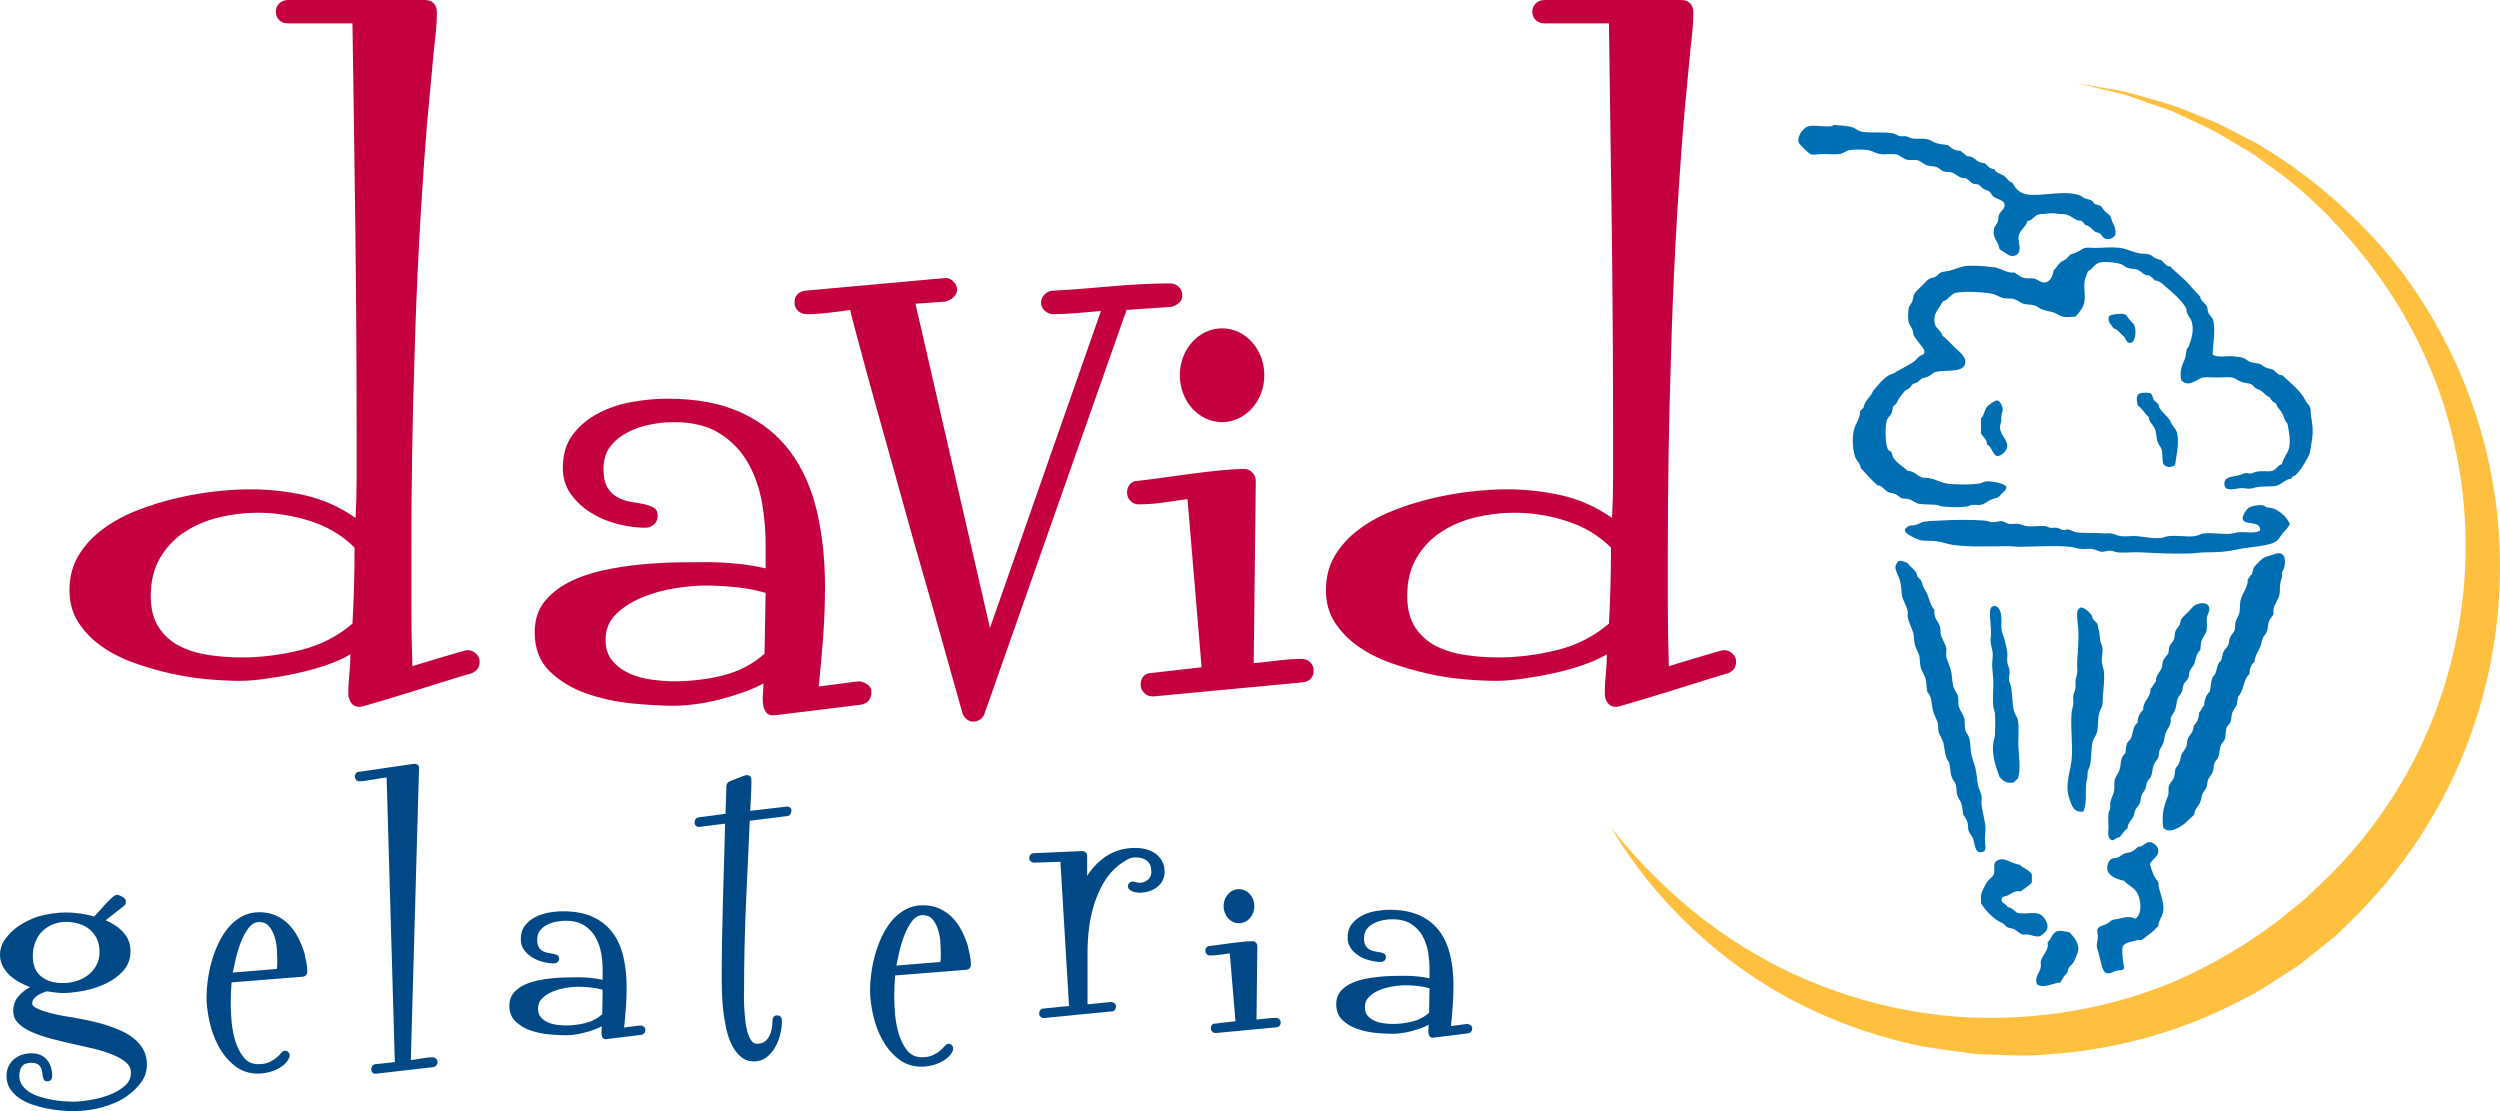
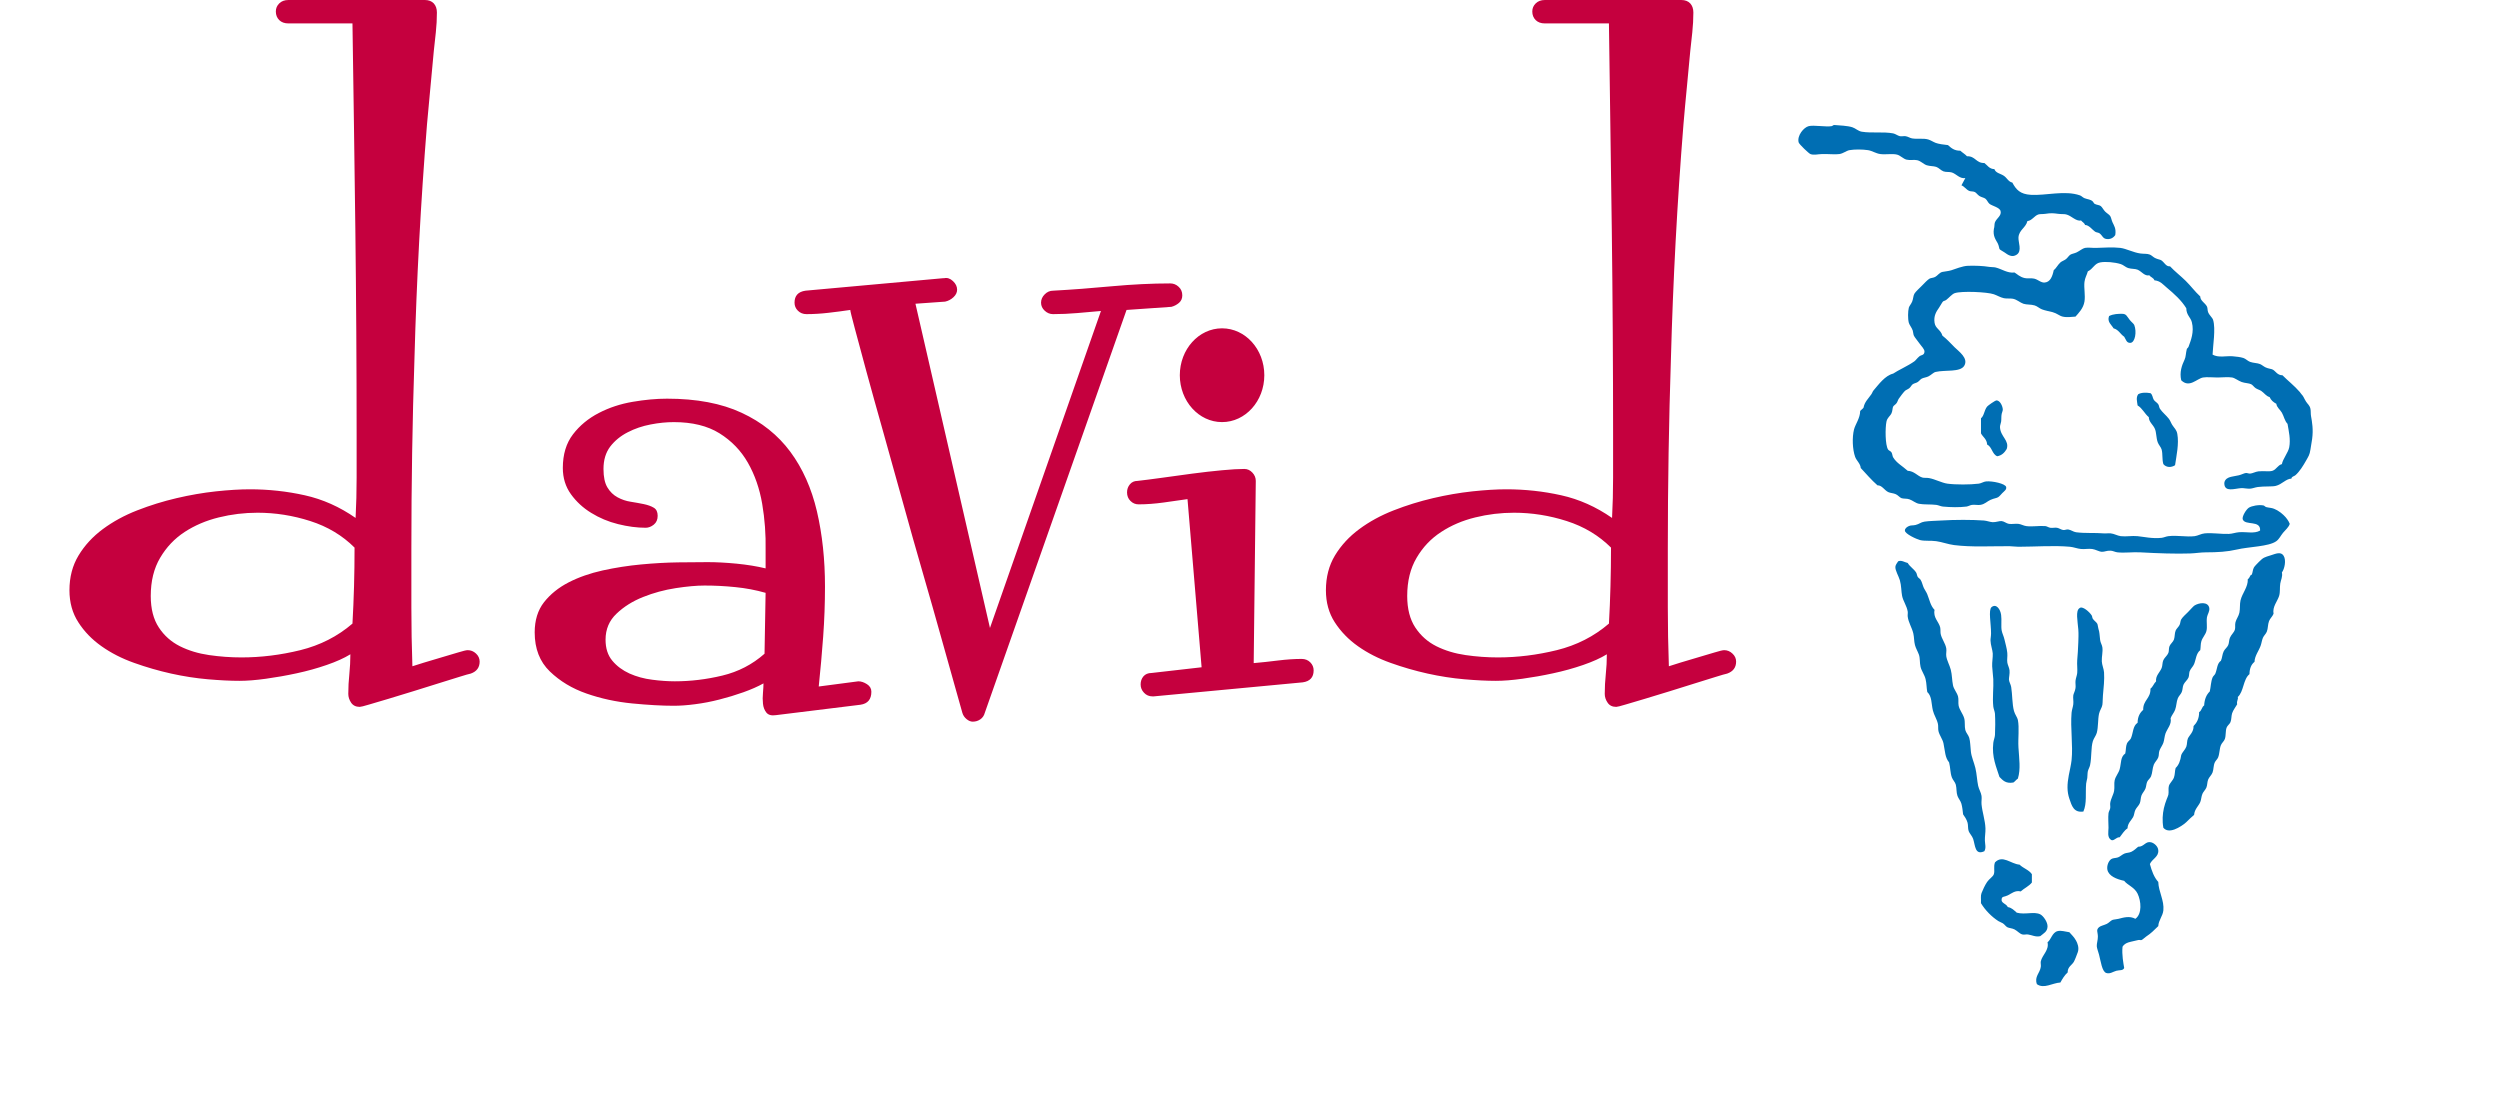
<svg xmlns="http://www.w3.org/2000/svg" width="100%" height="100%" viewBox="0 0 216 96" version="1.1" xml:space="preserve" style="fill-rule:evenodd;clip-rule:evenodd;stroke-linejoin:round;stroke-miterlimit:2;">
-   <path d="M179.528,7.2c0,0 0.721,0.128 2.071,0.367c0.671,0.137 1.519,0.231 2.482,0.481c0.957,0.274 2.059,0.589 3.29,0.941c1.217,0.402 2.517,0.98 3.963,1.54c0.709,0.309 1.407,0.714 2.154,1.09c0.728,0.41 1.547,0.734 2.275,1.256c3.073,1.852 6.256,4.407 9.277,7.645c3.009,3.252 5.663,7.343 7.65,12.025c1.977,4.686 3.202,10.02 3.302,15.589c0.107,5.561 -0.879,11.342 -3.061,16.772c-2.168,5.431 -5.532,10.476 -9.761,14.617c-0.436,0.415 -0.908,0.935 -1.509,1.442c-0.616,0.494 -1.3,1.043 -2.05,1.644c-0.382,0.291 -0.755,0.63 -1.192,0.915c-0.437,0.283 -0.891,0.578 -1.362,0.882c-0.946,0.599 -1.926,1.293 -3.076,1.829c-4.433,2.405 -10.4,4.466 -17.208,4.869c-1.694,0.187 -3.438,0.052 -5.209,-0.001c-0.886,0.006 -1.77,-0.166 -2.664,-0.28c-0.892,-0.129 -1.792,-0.242 -2.692,-0.391c-3.584,-0.724 -7.182,-1.915 -10.575,-3.623c-6.801,-3.399 -12.662,-8.91 -16.442,-15.319c2.558,3.242 6.685,7.61 12.436,10.922c5.692,3.35 12.934,5.517 20.028,5.529c7.084,0.072 13.853,-1.729 18.825,-4.39c2.514,-1.279 4.614,-2.694 6.296,-3.961c0.821,-0.661 1.564,-1.258 2.212,-1.781c0.626,-0.547 1.12,-1.068 1.551,-1.459c3.592,-3.393 6.638,-7.568 8.779,-12.215c2.149,-4.641 3.387,-9.74 3.658,-14.816c0.277,-5.077 -0.449,-10.121 -1.96,-14.709c-1.514,-4.595 -3.847,-8.691 -6.506,-12.118c-2.676,-3.411 -5.621,-6.262 -8.619,-8.295c-0.366,-0.268 -0.726,-0.533 -1.081,-0.792c-0.364,-0.244 -0.746,-0.45 -1.109,-0.671c-0.733,-0.434 -1.441,-0.854 -2.122,-1.259c-1.402,-0.735 -2.754,-1.306 -3.953,-1.884c-1.254,-0.442 -2.379,-0.837 -3.362,-1.183c-0.486,-0.192 -0.956,-0.305 -1.388,-0.401l-3.348,-0.807Z" style="fill:#ffbf3f;fill-rule:nonzero;" />
  <path d="M102.15,25.52c-0,0.269 -0.096,0.488 -0.291,0.653c-0.197,0.165 -0.413,0.277 -0.652,0.337l-3.874,0.269l-12.247,34.809c-0.063,0.241 -0.192,0.427 -0.385,0.562c-0.197,0.135 -0.413,0.201 -0.654,0.201c-0.178,-0 -0.359,-0.072 -0.54,-0.224c-0.178,-0.149 -0.299,-0.33 -0.359,-0.539c-0.091,-0.331 -0.301,-1.081 -0.633,-2.25c-0.328,-1.168 -0.728,-2.585 -1.192,-4.247c-0.465,-1.664 -0.988,-3.511 -1.574,-5.533c-0.588,-2.022 -1.165,-4.07 -1.736,-6.139c-0.569,-2.065 -1.131,-4.085 -1.688,-6.05c-0.555,-1.962 -1.043,-3.715 -1.464,-5.261c-0.42,-1.543 -0.759,-2.796 -1.011,-3.755c-0.256,-0.958 -0.385,-1.484 -0.385,-1.574c-0.6,0.09 -1.23,0.171 -1.892,0.248c-0.655,0.076 -1.289,0.114 -1.891,0.114c-0.297,0 -0.546,-0.099 -0.741,-0.294c-0.197,-0.194 -0.293,-0.428 -0.293,-0.695c-0,-0.602 0.315,-0.946 0.945,-1.037l11.889,-1.078l0.09,0c0.269,-0.06 0.523,0.021 0.764,0.248c0.239,0.223 0.359,0.471 0.359,0.742c0,0.238 -0.104,0.455 -0.313,0.65c-0.21,0.197 -0.451,0.323 -0.723,0.383l-2.564,0.182l6.438,28.014l9.59,-27.387c-0.657,0.062 -1.341,0.119 -2.047,0.18c-0.706,0.061 -1.404,0.092 -2.095,0.092c-0.268,0 -0.509,-0.099 -0.717,-0.294c-0.211,-0.194 -0.318,-0.428 -0.318,-0.695c0,-0.272 0.107,-0.513 0.318,-0.722c0.208,-0.211 0.449,-0.315 0.717,-0.315c1.621,-0.088 3.322,-0.217 5.091,-0.383c1.769,-0.161 3.453,-0.245 5.044,-0.245c0.266,0 0.51,0.095 0.719,0.292c0.213,0.193 0.315,0.44 0.315,0.741Zm-26.864,34.243c0,0.66 -0.313,1.036 -0.947,1.127l-7.294,0.898c-0.388,0.061 -0.665,-0.016 -0.832,-0.223c-0.165,-0.211 -0.265,-0.469 -0.292,-0.766c-0.033,-0.299 -0.033,-0.615 -0,-0.945c0.027,-0.33 0.044,-0.6 0.044,-0.809c-0.482,0.269 -1.059,0.524 -1.734,0.765c-0.677,0.241 -1.365,0.45 -2.07,0.628c-0.706,0.182 -1.403,0.317 -2.097,0.405c-0.688,0.091 -1.305,0.135 -1.845,0.135c-1.021,0 -2.22,-0.067 -3.602,-0.201c-1.381,-0.136 -2.695,-0.42 -3.938,-0.854c-1.249,-0.434 -2.304,-1.073 -3.174,-1.912c-0.872,-0.842 -1.308,-1.964 -1.308,-3.373c0,-1.049 0.27,-1.92 0.807,-2.608c0.544,-0.691 1.251,-1.261 2.119,-1.709c0.871,-0.449 1.856,-0.792 2.95,-1.036c1.097,-0.24 2.199,-0.412 3.309,-0.516c1.112,-0.105 2.177,-0.164 3.197,-0.18c1.022,-0.015 1.878,-0.021 2.571,-0.021c0.747,0 1.58,0.045 2.496,0.132c0.917,0.092 1.751,0.226 2.502,0.408l-0,-1.576c0.027,-1.347 -0.071,-2.683 -0.295,-4.001c-0.226,-1.32 -0.638,-2.503 -1.237,-3.554c-0.6,-1.05 -1.421,-1.897 -2.455,-2.541c-1.036,-0.643 -2.349,-0.965 -3.942,-0.965c-0.628,-0 -1.297,0.063 -2.005,0.202c-0.704,0.134 -1.365,0.357 -1.977,0.674c-0.616,0.314 -1.121,0.727 -1.512,1.234c-0.387,0.512 -0.584,1.157 -0.584,1.936c-0,0.69 0.111,1.222 0.339,1.598c0.224,0.373 0.515,0.657 0.877,0.853c0.361,0.195 0.735,0.322 1.125,0.381c0.393,0.064 0.764,0.128 1.128,0.203c0.358,0.075 0.652,0.179 0.876,0.315c0.226,0.134 0.336,0.369 0.336,0.698c-0,0.327 -0.11,0.584 -0.336,0.765c-0.224,0.18 -0.459,0.268 -0.7,0.268c-0.747,-0 -1.545,-0.104 -2.385,-0.314c-0.842,-0.208 -1.614,-0.534 -2.319,-0.97c-0.707,-0.432 -1.291,-0.972 -1.755,-1.616c-0.465,-0.646 -0.699,-1.402 -0.699,-2.269c0,-1.172 0.293,-2.139 0.878,-2.903c0.584,-0.765 1.33,-1.377 2.228,-1.842c0.902,-0.468 1.878,-0.788 2.927,-0.967c1.053,-0.18 2.043,-0.272 2.973,-0.272c2.55,0 4.699,0.406 6.44,1.218c1.742,0.808 3.143,1.929 4.211,3.371c1.064,1.437 1.829,3.153 2.298,5.147c0.464,1.995 0.696,4.161 0.696,6.5c-0,1.439 -0.052,2.877 -0.156,4.315c-0.108,1.443 -0.232,2.879 -0.384,4.318l3.422,-0.449c0.24,-0 0.488,0.084 0.745,0.247c0.256,0.165 0.38,0.382 0.38,0.651Zm-33.845,-2.602c0,0.51 -0.256,0.855 -0.765,1.036c-0.152,0.031 -0.49,0.125 -1.014,0.291c-0.525,0.167 -1.125,0.353 -1.8,0.561c-0.677,0.213 -1.399,0.435 -2.164,0.676c-0.763,0.24 -1.476,0.457 -2.136,0.652c-0.664,0.194 -1.217,0.357 -1.669,0.494c-0.45,0.135 -0.719,0.203 -0.809,0.203c-0.332,-0 -0.581,-0.119 -0.746,-0.36c-0.161,-0.239 -0.246,-0.494 -0.246,-0.763c-0,-0.569 0.031,-1.141 0.091,-1.711c0.056,-0.569 0.089,-1.138 0.089,-1.709c-0.54,0.332 -1.221,0.639 -2.051,0.924c-0.823,0.284 -1.686,0.525 -2.588,0.718c-0.901,0.195 -1.785,0.351 -2.657,0.471c-0.87,0.121 -1.635,0.181 -2.294,0.181c-0.782,0 -1.689,-0.046 -2.725,-0.135c-1.036,-0.09 -2.094,-0.254 -3.175,-0.493c-1.08,-0.241 -2.145,-0.549 -3.198,-0.925c-1.052,-0.373 -1.99,-0.854 -2.814,-1.437c-0.828,-0.585 -1.497,-1.275 -2.003,-2.071c-0.513,-0.79 -0.767,-1.714 -0.767,-2.764c0,-1.139 0.262,-2.144 0.79,-3.013c0.525,-0.868 1.224,-1.626 2.092,-2.27c0.873,-0.646 1.86,-1.187 2.974,-1.621c1.109,-0.434 2.243,-0.785 3.399,-1.055c1.157,-0.272 2.288,-0.465 3.397,-0.587c1.113,-0.118 2.089,-0.178 2.93,-0.178c1.62,0 3.202,0.171 4.752,0.517c1.544,0.343 3.009,0.995 4.389,1.957c0.06,-1.141 0.089,-2.303 0.089,-3.486l-0,-3.621c-0,-5.966 -0.038,-11.902 -0.11,-17.81c-0.074,-5.905 -0.158,-11.84 -0.249,-17.81l-5.535,0c-0.335,0 -0.597,-0.094 -0.794,-0.288c-0.194,-0.196 -0.292,-0.443 -0.292,-0.743c-0,-0.272 0.098,-0.502 0.292,-0.695c0.197,-0.197 0.459,-0.297 0.794,-0.297l11.794,0c0.331,0 0.583,0.1 0.768,0.297c0.176,0.193 0.268,0.456 0.268,0.784c0,0.57 -0.032,1.139 -0.092,1.709c-0.06,0.568 -0.12,1.109 -0.176,1.619c-0.094,1.049 -0.191,2.107 -0.295,3.17c-0.106,1.063 -0.201,2.122 -0.293,3.17c-0.54,6.746 -0.901,13.477 -1.082,20.195c-0.18,5.425 -0.268,10.911 -0.268,16.459l0,5.082c0,1.678 0.03,3.372 0.088,5.079c0.18,-0.059 0.513,-0.164 0.994,-0.313c0.476,-0.149 0.981,-0.3 1.508,-0.45c0.523,-0.149 1.005,-0.292 1.44,-0.428c0.433,-0.132 0.713,-0.2 0.83,-0.2c0.274,0 0.513,0.095 0.724,0.292c0.208,0.194 0.315,0.428 0.315,0.696Zm108.559,-0c0,0.51 -0.259,0.855 -0.768,1.036c-0.147,0.031 -0.487,0.125 -1.012,0.291c-0.524,0.167 -1.125,0.353 -1.801,0.561c-0.678,0.213 -1.396,0.435 -2.163,0.676c-0.763,0.24 -1.48,0.457 -2.138,0.652c-0.662,0.194 -1.215,0.357 -1.667,0.494c-0.449,0.135 -0.719,0.203 -0.808,0.203c-0.334,-0 -0.582,-0.119 -0.744,-0.36c-0.165,-0.239 -0.249,-0.494 -0.249,-0.763c0,-0.569 0.031,-1.141 0.091,-1.711c0.061,-0.569 0.09,-1.138 0.09,-1.709c-0.542,0.332 -1.221,0.639 -2.05,0.924c-0.825,0.284 -1.688,0.525 -2.591,0.718c-0.897,0.195 -1.783,0.351 -2.655,0.471c-0.87,0.121 -1.635,0.181 -2.294,0.181c-0.782,0 -1.69,-0.046 -2.728,-0.135c-1.035,-0.09 -2.092,-0.254 -3.173,-0.493c-1.081,-0.241 -2.149,-0.549 -3.198,-0.925c-1.048,-0.373 -1.989,-0.854 -2.813,-1.437c-0.828,-0.585 -1.492,-1.275 -2.006,-2.071c-0.511,-0.79 -0.764,-1.714 -0.764,-2.764c-0,-1.139 0.261,-2.144 0.785,-3.013c0.527,-0.868 1.225,-1.626 2.097,-2.27c0.87,-0.646 1.861,-1.187 2.973,-1.621c1.109,-0.434 2.244,-0.785 3.398,-1.055c1.154,-0.272 2.288,-0.465 3.401,-0.587c1.111,-0.118 2.086,-0.178 2.928,-0.178c1.622,0 3.205,0.171 4.751,0.517c1.545,0.343 3.007,0.995 4.39,1.957c0.06,-1.141 0.089,-2.303 0.089,-3.486l-0,-3.621c-0,-5.966 -0.038,-11.902 -0.112,-17.81c-0.074,-5.905 -0.16,-11.84 -0.247,-17.81l-5.54,0c-0.332,0 -0.592,-0.094 -0.79,-0.288c-0.195,-0.196 -0.292,-0.443 -0.292,-0.743c0,-0.272 0.097,-0.502 0.292,-0.695c0.198,-0.197 0.458,-0.297 0.79,-0.297l11.798,0c0.329,0 0.585,0.1 0.769,0.297c0.176,0.193 0.268,0.456 0.268,0.784c-0,0.57 -0.034,1.139 -0.092,1.709c-0.057,0.568 -0.121,1.109 -0.176,1.619c-0.092,1.049 -0.191,2.107 -0.298,3.17c-0.103,1.063 -0.203,2.122 -0.29,3.17c-0.542,6.746 -0.901,13.477 -1.082,20.195c-0.179,5.425 -0.27,10.911 -0.27,16.459l0,5.082c0,1.678 0.032,3.372 0.091,5.079c0.179,-0.059 0.511,-0.164 0.988,-0.313c0.48,-0.149 0.985,-0.3 1.512,-0.45c0.524,-0.149 1.006,-0.292 1.441,-0.428c0.434,-0.132 0.712,-0.2 0.834,-0.2c0.267,0 0.508,0.095 0.715,0.292c0.213,0.194 0.32,0.428 0.32,0.696Zm-36.502,0.76c-0,0.6 -0.315,0.945 -0.945,1.034l-12.881,1.213l-0.086,-0c-0.301,-0 -0.549,-0.103 -0.744,-0.315c-0.198,-0.208 -0.292,-0.447 -0.292,-0.718c-0,-0.269 0.078,-0.501 0.242,-0.698c0.168,-0.193 0.401,-0.292 0.703,-0.292l4.323,-0.493l-1.218,-14.528c-0.629,0.09 -1.322,0.19 -2.074,0.294c-0.748,0.102 -1.469,0.158 -2.157,0.158c-0.268,-0 -0.505,-0.099 -0.696,-0.294c-0.198,-0.192 -0.297,-0.442 -0.297,-0.74c0,-0.271 0.083,-0.502 0.249,-0.699c0.162,-0.195 0.384,-0.293 0.652,-0.293c0.539,-0.059 1.24,-0.15 2.097,-0.268c0.853,-0.119 1.732,-0.24 2.63,-0.36c0.903,-0.12 1.758,-0.215 2.57,-0.292c0.808,-0.077 1.455,-0.113 1.934,-0.113c0.271,-0 0.503,0.107 0.696,0.315c0.198,0.21 0.295,0.45 0.295,0.718l-0.18,15.743c0.691,-0.06 1.395,-0.137 2.116,-0.227c0.722,-0.089 1.397,-0.135 2.027,-0.135c0.301,0 0.548,0.099 0.743,0.293c0.195,0.195 0.293,0.428 0.293,0.697Zm-47.35,-6.7c-0.844,-0.24 -1.713,-0.406 -2.614,-0.494c-0.9,-0.093 -1.784,-0.136 -2.659,-0.136c-0.691,-0 -1.524,0.075 -2.495,0.224c-0.976,0.151 -1.918,0.406 -2.814,0.765c-0.905,0.36 -1.669,0.839 -2.297,1.44c-0.633,0.599 -0.949,1.348 -0.949,2.246c0,0.752 0.196,1.358 0.588,1.823c0.388,0.465 0.885,0.832 1.483,1.104c0.602,0.268 1.254,0.447 1.96,0.535c0.703,0.093 1.356,0.137 1.96,0.137c1.35,-0 2.719,-0.163 4.095,-0.494c1.38,-0.331 2.597,-0.959 3.65,-1.889l0.092,-5.261Zm-35.515,-3.909c-1.05,-1.048 -2.325,-1.814 -3.828,-2.294c-1.502,-0.481 -3.017,-0.719 -4.55,-0.719c-1.138,0 -2.257,0.135 -3.354,0.406c-1.093,0.269 -2.078,0.689 -2.95,1.258c-0.869,0.569 -1.574,1.312 -2.114,2.229c-0.54,0.912 -0.812,2.012 -0.812,3.303c-0,1.11 0.233,2.016 0.7,2.722c0.461,0.704 1.073,1.241 1.821,1.618c0.75,0.374 1.592,0.63 2.521,0.764c0.934,0.135 1.862,0.202 2.795,0.202c1.68,0 3.378,-0.208 5.089,-0.628c1.707,-0.423 3.212,-1.185 4.502,-2.295c0.058,-1.047 0.104,-2.121 0.135,-3.216c0.031,-1.095 0.045,-2.21 0.045,-3.35Zm108.558,0c-1.054,-1.048 -2.326,-1.814 -3.827,-2.294c-1.5,-0.481 -3.018,-0.719 -4.55,-0.719c-1.14,0 -2.257,0.135 -3.354,0.406c-1.097,0.269 -2.078,0.689 -2.946,1.258c-0.877,0.569 -1.581,1.312 -2.118,2.229c-0.54,0.912 -0.813,2.012 -0.813,3.303c0,1.11 0.234,2.016 0.699,2.722c0.467,0.704 1.07,1.241 1.822,1.618c0.75,0.374 1.593,0.63 2.523,0.764c0.933,0.135 1.862,0.202 2.793,0.202c1.68,0 3.374,-0.208 5.088,-0.628c1.709,-0.423 3.212,-1.185 4.504,-2.295c0.06,-1.047 0.103,-2.121 0.132,-3.216c0.031,-1.095 0.047,-2.21 0.047,-3.35Zm-29.954,-14.893c0,2.236 -1.633,4.05 -3.652,4.05c-2.015,0 -3.649,-1.814 -3.649,-4.05c-0,-2.236 1.634,-4.052 3.649,-4.052c2.019,0 3.652,1.816 3.652,4.052Z" style="fill:#c5003e;fill-rule:nonzero;" />
-   <path d="M12.692,91.969c-0,0.569 -0.155,1.067 -0.463,1.497c-0.311,0.431 -0.679,0.802 -1.101,1.116c-0.327,0.256 -0.686,0.472 -1.07,0.647c-0.391,0.176 -0.796,0.319 -1.211,0.432c-0.419,0.118 -0.843,0.205 -1.276,0.257c-0.426,0.056 -0.843,0.082 -1.244,0.082c-0.302,0 -0.658,-0.017 -1.062,-0.053c-0.408,-0.036 -0.826,-0.097 -1.256,-0.183c-0.43,-0.084 -0.852,-0.199 -1.264,-0.344c-0.413,-0.147 -0.779,-0.332 -1.099,-0.554c-0.321,-0.227 -0.585,-0.493 -0.783,-0.809c-0.2,-0.314 -0.3,-0.683 -0.3,-1.11c0,-0.302 0.058,-0.573 0.173,-0.816c0.116,-0.242 0.272,-0.447 0.474,-0.617c0.199,-0.167 0.427,-0.296 0.68,-0.381c0.255,-0.083 0.527,-0.13 0.82,-0.13c0.578,0 1.026,0.183 1.335,0.547c0.307,0.363 0.462,0.831 0.462,1.397c0,0.318 -0.14,0.477 -0.416,0.477c-0.135,0 -0.226,-0.042 -0.285,-0.121c-0.052,-0.078 -0.089,-0.176 -0.108,-0.3c-0.017,-0.122 -0.034,-0.248 -0.054,-0.38c-0.018,-0.133 -0.056,-0.261 -0.116,-0.383c-0.063,-0.12 -0.157,-0.221 -0.282,-0.3c-0.128,-0.076 -0.307,-0.117 -0.536,-0.117c-0.378,0 -0.643,0.101 -0.801,0.299c-0.159,0.198 -0.237,0.476 -0.237,0.825c-0,0.318 0.082,0.589 0.244,0.819c0.167,0.231 0.381,0.431 0.653,0.601c0.274,0.169 0.577,0.306 0.914,0.406c0.332,0.103 0.671,0.184 1.017,0.245c0.344,0.064 0.679,0.105 0.998,0.129c0.321,0.024 0.598,0.036 0.829,0.036c0.351,0 0.804,-0.042 1.365,-0.127c0.557,-0.084 1.103,-0.225 1.645,-0.418c0.539,-0.194 1.001,-0.451 1.391,-0.771c0.392,-0.321 0.583,-0.718 0.583,-1.189c0,-0.354 -0.146,-0.654 -0.438,-0.9c-0.289,-0.249 -0.677,-0.467 -1.156,-0.66c-0.477,-0.197 -1.019,-0.368 -1.627,-0.514c-0.605,-0.142 -1.227,-0.286 -1.863,-0.425c-0.636,-0.136 -1.258,-0.292 -1.866,-0.453c-0.607,-0.165 -1.146,-0.352 -1.626,-0.564c-0.478,-0.21 -0.864,-0.462 -1.156,-0.753c-0.289,-0.29 -0.433,-0.64 -0.433,-1.052c-0,-0.487 0.137,-0.897 0.416,-1.236c0.28,-0.338 0.623,-0.616 1.038,-0.835c-0.306,-0.109 -0.61,-0.25 -0.917,-0.419c-0.311,-0.171 -0.589,-0.369 -0.84,-0.599c-0.248,-0.229 -0.451,-0.492 -0.608,-0.789c-0.157,-0.298 -0.235,-0.626 -0.235,-0.988c-0,-0.427 0.107,-0.813 0.323,-1.165c0.22,-0.352 0.494,-0.669 0.823,-0.954c0.325,-0.285 0.686,-0.525 1.072,-0.726c0.386,-0.2 0.751,-0.356 1.09,-0.465c0.389,-0.108 0.783,-0.193 1.192,-0.254c0.402,-0.058 0.802,-0.09 1.192,-0.09c0.41,0 0.824,0.032 1.243,0.09c0.419,0.061 0.824,0.146 1.21,0.254c0.072,-0.069 0.199,-0.21 0.382,-0.415c0.182,-0.207 0.374,-0.418 0.572,-0.636c0.198,-0.22 0.393,-0.409 0.574,-0.57c0.184,-0.163 0.319,-0.248 0.417,-0.248c0.062,-0 0.134,0.014 0.219,0.047c0.083,0.027 0.169,0.069 0.253,0.12c0.088,0.045 0.16,0.103 0.221,0.169c0.063,0.068 0.09,0.132 0.09,0.193c-0,0.095 -0.003,0.176 -0.019,0.235c-0.008,0.06 -0.053,0.121 -0.126,0.179l-1.603,1.255c0.294,0.12 0.568,0.268 0.821,0.436c0.256,0.17 0.483,0.364 0.684,0.582c0.198,0.217 0.354,0.463 0.472,0.735c0.116,0.271 0.171,0.584 0.171,0.934c-0,0.656 -0.206,1.212 -0.618,1.673c-0.414,0.461 -0.916,0.832 -1.519,1.114c-0.599,0.285 -1.234,0.493 -1.91,0.619c-0.673,0.127 -1.266,0.193 -1.79,0.193c-0.232,-0 -0.463,-0.016 -0.69,-0.049c-0.234,-0.029 -0.461,-0.062 -0.692,-0.097c-0.123,0.035 -0.259,0.081 -0.41,0.146c-0.151,0.06 -0.291,0.132 -0.418,0.216c-0.126,0.084 -0.234,0.185 -0.32,0.3c-0.083,0.114 -0.125,0.245 -0.125,0.39c0,0.159 0.151,0.306 0.455,0.444c0.302,0.141 0.65,0.261 1.047,0.365c0.392,0.103 0.773,0.186 1.143,0.252c0.367,0.067 0.622,0.108 0.756,0.12c0.375,0.072 0.797,0.154 1.264,0.244c0.467,0.09 0.939,0.207 1.418,0.345c0.477,0.139 0.947,0.305 1.409,0.501c0.462,0.192 0.872,0.425 1.226,0.699c0.36,0.273 0.648,0.598 0.864,0.98c0.219,0.379 0.329,0.821 0.329,1.317Zm25.112,-0.205c-0,0.109 -0.035,0.205 -0.105,0.282c-0.059,0.079 -0.148,0.131 -0.26,0.155l-4.927,0.563l-0.037,-0c-0.109,0.024 -0.201,-0.003 -0.28,-0.079c-0.08,-0.08 -0.121,-0.174 -0.121,-0.284c-0,-0.119 0.028,-0.221 0.091,-0.298c0.06,-0.081 0.14,-0.133 0.24,-0.155l1.708,-0.184l-0.709,-24.589c-0.158,0.012 -0.34,0.036 -0.544,0.072c-0.209,0.035 -0.421,0.074 -0.642,0.11c-0.217,0.036 -0.429,0.07 -0.634,0.097c-0.204,0.032 -0.381,0.049 -0.529,0.049c-0.131,0 -0.23,-0.049 -0.295,-0.137c-0.069,-0.09 -0.103,-0.191 -0.103,-0.302c-0,-0.095 0.034,-0.182 0.103,-0.26c0.065,-0.079 0.151,-0.119 0.26,-0.119l4.732,-0.69l0.088,0c0.11,0 0.204,0.038 0.28,0.119c0.08,0.077 0.106,0.171 0.083,0.281l-0.709,25.191c0.303,-0.028 0.618,-0.072 0.945,-0.139c0.328,-0.066 0.631,-0.098 0.912,-0.098c0.12,-0 0.224,0.037 0.317,0.116c0.09,0.081 0.136,0.179 0.136,0.299Zm-11.254,-7.83c0,0.266 -0.129,0.418 -0.397,0.456l-6.148,0.489c-0.023,0.317 -0.044,0.629 -0.054,0.946c-0.01,0.313 -0.017,0.641 -0.017,0.979c0,0.363 0.026,0.835 0.071,1.415c0.047,0.583 0.155,1.15 0.319,1.7c0.165,0.551 0.405,1.025 0.722,1.427c0.312,0.397 0.735,0.598 1.269,0.598c0.401,-0 0.725,-0.062 0.974,-0.183c0.249,-0.119 0.454,-0.254 0.62,-0.398c0.163,-0.145 0.296,-0.279 0.399,-0.4c0.101,-0.121 0.209,-0.182 0.318,-0.182c0.108,-0 0.202,0.04 0.282,0.121c0.08,0.079 0.116,0.176 0.116,0.296c0,0.075 -0.011,0.134 -0.036,0.183c-0.098,0.231 -0.248,0.433 -0.453,0.61c-0.207,0.175 -0.438,0.319 -0.693,0.436c-0.253,0.112 -0.518,0.196 -0.79,0.254c-0.272,0.053 -0.518,0.08 -0.737,0.08c-0.787,0 -1.464,-0.225 -2.029,-0.672c-0.564,-0.447 -1.026,-1.005 -1.39,-1.671c-0.362,-0.667 -0.628,-1.386 -0.799,-2.16c-0.167,-0.775 -0.254,-1.482 -0.254,-2.127c-0,-0.436 0.034,-0.918 0.108,-1.451c0.075,-0.534 0.185,-1.072 0.336,-1.619c0.154,-0.543 0.348,-1.069 0.594,-1.577c0.239,-0.51 0.529,-0.96 0.861,-1.353c0.335,-0.391 0.72,-0.714 1.166,-0.954c0.441,-0.241 0.934,-0.362 1.48,-0.362c0.548,0 1.029,0.09 1.445,0.281c0.419,0.188 0.79,0.444 1.112,0.772c0.319,0.326 0.589,0.701 0.808,1.124c0.217,0.425 0.4,0.872 0.544,1.345c0.063,0.267 0.119,0.534 0.174,0.81c0.055,0.269 0.079,0.535 0.079,0.787Zm57.335,-0.598c-0,0.266 -0.136,0.418 -0.403,0.455l-6.148,0.489c-0.025,0.314 -0.043,0.63 -0.053,0.944c-0.014,0.315 -0.018,0.641 -0.018,0.981c-0,0.363 0.021,0.835 0.071,1.415c0.047,0.582 0.156,1.149 0.317,1.697c0.166,0.554 0.405,1.028 0.719,1.428c0.318,0.399 0.742,0.601 1.275,0.601c0.399,-0 0.722,-0.062 0.971,-0.183c0.25,-0.123 0.455,-0.253 0.622,-0.4c0.161,-0.146 0.295,-0.281 0.4,-0.399c0.099,-0.121 0.208,-0.181 0.315,-0.181c0.113,0 0.204,0.04 0.285,0.116c0.078,0.083 0.115,0.179 0.115,0.3c-0,0.075 -0.011,0.136 -0.034,0.183c-0.098,0.229 -0.249,0.431 -0.456,0.609c-0.205,0.174 -0.436,0.32 -0.689,0.432c-0.256,0.117 -0.523,0.201 -0.791,0.255c-0.274,0.056 -0.518,0.084 -0.738,0.084c-0.788,0 -1.468,-0.224 -2.027,-0.672c-0.565,-0.45 -1.029,-1.008 -1.394,-1.673c-0.364,-0.664 -0.627,-1.385 -0.795,-2.159c-0.171,-0.774 -0.258,-1.484 -0.258,-2.126c-0,-0.437 0.037,-0.922 0.109,-1.452c0.075,-0.533 0.183,-1.071 0.336,-1.617c0.153,-0.543 0.348,-1.071 0.591,-1.582c0.244,-0.505 0.529,-0.956 0.863,-1.35c0.334,-0.395 0.721,-0.71 1.166,-0.953c0.442,-0.243 0.934,-0.365 1.479,-0.365c0.546,0 1.028,0.096 1.447,0.281c0.418,0.188 0.786,0.447 1.111,0.772c0.319,0.328 0.589,0.703 0.809,1.129c0.218,0.422 0.4,0.871 0.544,1.341c0.063,0.269 0.119,0.537 0.173,0.809c0.057,0.274 0.086,0.534 0.086,0.791Zm-15.505,-13.315c0,0.107 -0.028,0.211 -0.082,0.308c-0.053,0.097 -0.149,0.155 -0.282,0.182l-3.237,0.4c-0.108,2.408 -0.216,4.821 -0.329,7.236c-0.107,2.416 -0.161,4.841 -0.161,7.273c-0,0.11 -0.002,0.302 -0.011,0.581c-0.007,0.281 -0,0.594 0.02,0.943c0.019,0.353 0.045,0.722 0.082,1.102c0.036,0.381 0.097,0.728 0.183,1.045c0.082,0.311 0.192,0.574 0.326,0.778c0.132,0.207 0.311,0.31 0.527,0.31c0.28,0 0.502,-0.066 0.672,-0.199c0.171,-0.133 0.303,-0.3 0.399,-0.501c0.1,-0.199 0.165,-0.418 0.2,-0.66c0.04,-0.244 0.056,-0.473 0.056,-0.691c-0,-0.109 0.038,-0.204 0.11,-0.284c0.073,-0.08 0.162,-0.119 0.272,-0.119c0.17,0 0.285,0.052 0.344,0.147c0.063,0.097 0.092,0.218 0.092,0.364c-0,0.339 -0.048,0.711 -0.145,1.117c-0.098,0.405 -0.246,0.783 -0.445,1.134c-0.202,0.351 -0.452,0.645 -0.755,0.872c-0.299,0.229 -0.66,0.345 -1.071,0.345c-0.448,0 -0.832,-0.136 -1.147,-0.407c-0.316,-0.272 -0.576,-0.622 -0.784,-1.047c-0.202,-0.422 -0.367,-0.901 -0.479,-1.431c-0.114,-0.533 -0.2,-1.064 -0.257,-1.589c-0.053,-0.529 -0.088,-1.021 -0.099,-1.482c-0.013,-0.462 -0.022,-0.828 -0.022,-1.11c0,-2.25 0.037,-4.496 0.104,-6.738c0.066,-2.239 0.132,-4.482 0.191,-6.735l-2.197,0.273c-0.101,0.023 -0.197,0.002 -0.294,-0.065c-0.097,-0.066 -0.149,-0.162 -0.149,-0.282c-0,-0.279 0.123,-0.436 0.367,-0.471l2.309,-0.31l0.075,-2.451c0.022,-0.072 0.054,-0.144 0.099,-0.209c0.044,-0.07 0.109,-0.117 0.208,-0.152l0.738,-0.294c0.151,-0.06 0.294,-0.115 0.425,-0.163c0.137,-0.049 0.224,-0.073 0.272,-0.073c0.281,0 0.418,0.152 0.418,0.455c-0,0.423 -0.008,0.858 -0.034,1.301c-0.026,0.44 -0.047,0.886 -0.073,1.332l3.129,-0.364c0.096,-0.022 0.194,-0.001 0.291,0.067c0.096,0.063 0.144,0.151 0.144,0.262Zm-12.619,18.939c0,0.265 -0.127,0.417 -0.384,0.455l-2.947,0.361c-0.154,0.025 -0.268,-0.004 -0.333,-0.091c-0.069,-0.083 -0.107,-0.186 -0.121,-0.308c-0.011,-0.121 -0.011,-0.248 0,-0.384c0.014,-0.129 0.017,-0.239 0.017,-0.322c-0.191,0.106 -0.426,0.211 -0.697,0.308c-0.274,0.093 -0.552,0.181 -0.836,0.25c-0.285,0.074 -0.567,0.132 -0.846,0.167c-0.279,0.036 -0.529,0.051 -0.743,0.051c-0.416,0 -0.9,-0.024 -1.458,-0.079c-0.557,-0.054 -1.088,-0.171 -1.591,-0.345c-0.501,-0.174 -0.928,-0.433 -1.282,-0.773c-0.354,-0.338 -0.53,-0.792 -0.53,-1.359c-0,-0.425 0.111,-0.778 0.331,-1.055c0.216,-0.279 0.501,-0.506 0.855,-0.69c0.35,-0.184 0.747,-0.319 1.189,-0.42c0.445,-0.095 0.889,-0.165 1.336,-0.207c0.448,-0.042 0.881,-0.067 1.295,-0.07c0.409,-0.007 0.755,-0.013 1.031,-0.013c0.304,-0 0.643,0.021 1.014,0.054c0.368,0.04 0.704,0.093 1.008,0.166l0,-0.636c0.011,-0.547 -0.028,-1.083 -0.116,-1.617c-0.093,-0.531 -0.262,-1.011 -0.503,-1.434c-0.242,-0.423 -0.574,-0.766 -0.99,-1.028c-0.419,-0.259 -0.952,-0.39 -1.589,-0.39c-0.259,-0 -0.528,0.029 -0.811,0.084c-0.285,0.054 -0.552,0.143 -0.801,0.271c-0.25,0.125 -0.453,0.294 -0.608,0.499c-0.161,0.208 -0.238,0.467 -0.238,0.782c0,0.277 0.044,0.49 0.138,0.644c0.09,0.153 0.207,0.267 0.352,0.348c0.144,0.076 0.3,0.126 0.456,0.151c0.157,0.024 0.307,0.052 0.455,0.084c0.146,0.031 0.263,0.072 0.355,0.124c0.09,0.056 0.135,0.151 0.135,0.282c-0,0.134 -0.045,0.235 -0.135,0.308c-0.092,0.073 -0.187,0.11 -0.28,0.11c-0.306,-0 -0.627,-0.041 -0.966,-0.128c-0.341,-0.084 -0.654,-0.214 -0.937,-0.39c-0.285,-0.176 -0.522,-0.39 -0.708,-0.651c-0.192,-0.26 -0.282,-0.567 -0.282,-0.918c0,-0.472 0.117,-0.864 0.354,-1.172c0.235,-0.307 0.534,-0.557 0.899,-0.745c0.363,-0.187 0.758,-0.318 1.181,-0.389c0.427,-0.075 0.826,-0.11 1.202,-0.11c1.032,-0 1.896,0.161 2.601,0.489c0.702,0.327 1.268,0.782 1.696,1.362c0.435,0.582 0.744,1.276 0.931,2.079c0.187,0.808 0.28,1.681 0.28,2.625c0,0.582 -0.02,1.164 -0.062,1.747c-0.043,0.579 -0.092,1.162 -0.154,1.74l1.382,-0.179c0.093,-0 0.196,0.03 0.3,0.097c0.105,0.066 0.155,0.155 0.155,0.265Zm71.439,-0.127c0,0.262 -0.128,0.415 -0.384,0.452l-2.944,0.363c-0.159,0.025 -0.272,-0.007 -0.336,-0.09c-0.07,-0.086 -0.108,-0.187 -0.119,-0.31c-0.015,-0.12 -0.015,-0.248 -0,-0.381c0.011,-0.135 0.019,-0.244 0.019,-0.328c-0.196,0.11 -0.428,0.213 -0.7,0.31c-0.277,0.095 -0.553,0.18 -0.836,0.254c-0.285,0.072 -0.569,0.126 -0.846,0.162c-0.28,0.036 -0.531,0.057 -0.747,0.057c-0.413,0 -0.899,-0.027 -1.454,-0.081c-0.558,-0.058 -1.088,-0.172 -1.592,-0.346c-0.501,-0.176 -0.932,-0.433 -1.282,-0.77c-0.352,-0.342 -0.527,-0.797 -0.527,-1.363c0,-0.426 0.108,-0.777 0.323,-1.054c0.222,-0.281 0.507,-0.51 0.86,-0.693c0.349,-0.179 0.749,-0.318 1.188,-0.416c0.446,-0.098 0.893,-0.165 1.337,-0.207c0.451,-0.046 0.88,-0.068 1.294,-0.074c0.41,-0.006 0.754,-0.011 1.036,-0.011c0.304,0 0.636,0.02 1.01,0.058c0.369,0.035 0.706,0.089 1.008,0.161l-0,-0.633c0.011,-0.545 -0.028,-1.085 -0.119,-1.618c-0.088,-0.533 -0.258,-1.012 -0.498,-1.435c-0.244,-0.424 -0.574,-0.766 -0.991,-1.027c-0.418,-0.259 -0.949,-0.39 -1.593,-0.39c-0.256,0 -0.524,0.028 -0.809,0.081c-0.284,0.053 -0.551,0.147 -0.8,0.274c-0.247,0.126 -0.456,0.294 -0.609,0.498c-0.158,0.207 -0.239,0.469 -0.239,0.781c0,0.279 0.045,0.495 0.14,0.645c0.089,0.152 0.207,0.267 0.351,0.345c0.148,0.077 0.301,0.132 0.456,0.155c0.16,0.025 0.308,0.052 0.457,0.081c0.144,0.031 0.262,0.075 0.353,0.127c0.093,0.054 0.138,0.15 0.138,0.282c-0,0.133 -0.045,0.235 -0.138,0.311c-0.091,0.071 -0.184,0.108 -0.28,0.108c-0.303,-0 -0.625,-0.042 -0.969,-0.13c-0.337,-0.084 -0.648,-0.211 -0.934,-0.388c-0.282,-0.177 -0.52,-0.396 -0.707,-0.655c-0.19,-0.261 -0.282,-0.564 -0.282,-0.916c-0,-0.472 0.115,-0.866 0.352,-1.171c0.237,-0.308 0.536,-0.556 0.901,-0.745c0.365,-0.189 0.758,-0.318 1.182,-0.393c0.423,-0.072 0.825,-0.108 1.2,-0.108c1.032,-0 1.897,0.165 2.6,0.491c0.704,0.327 1.271,0.781 1.701,1.362c0.429,0.583 0.74,1.277 0.927,2.079c0.188,0.806 0.283,1.682 0.283,2.625c0,0.582 -0.024,1.164 -0.064,1.744c-0.042,0.582 -0.093,1.161 -0.153,1.743l1.378,-0.179c0.097,0 0.199,0.032 0.303,0.099c0.101,0.067 0.155,0.153 0.155,0.264Zm-16.549,-0.487c0,0.243 -0.128,0.379 -0.379,0.416l-5.204,0.49l-0.034,0c-0.123,0 -0.223,-0.041 -0.302,-0.127c-0.075,-0.084 -0.115,-0.181 -0.115,-0.289c0,-0.111 0.032,-0.206 0.098,-0.283c0.067,-0.078 0.16,-0.116 0.284,-0.116l1.747,-0.203l-0.493,-5.864c-0.257,0.037 -0.535,0.076 -0.837,0.116c-0.302,0.044 -0.594,0.065 -0.872,0.065c-0.11,0 -0.204,-0.038 -0.285,-0.12c-0.079,-0.078 -0.116,-0.175 -0.116,-0.296c-0,-0.111 0.035,-0.204 0.099,-0.28c0.07,-0.081 0.154,-0.12 0.264,-0.12c0.218,-0.026 0.5,-0.061 0.848,-0.109c0.345,-0.051 0.697,-0.1 1.061,-0.149c0.365,-0.044 0.711,-0.085 1.036,-0.116c0.33,-0.03 0.591,-0.045 0.783,-0.045c0.108,-0 0.203,0.041 0.283,0.126c0.079,0.084 0.117,0.184 0.117,0.293l-0.072,6.355c0.278,-0.024 0.563,-0.054 0.854,-0.089c0.29,-0.037 0.565,-0.056 0.819,-0.056c0.118,0 0.221,0.04 0.3,0.118c0.079,0.078 0.116,0.171 0.116,0.283Zm-58.582,-2.838c-0.339,-0.095 -0.692,-0.162 -1.058,-0.197c-0.36,-0.038 -0.72,-0.056 -1.07,-0.056c-0.277,0 -0.616,0.03 -1.009,0.091c-0.395,0.06 -0.773,0.162 -1.138,0.31c-0.364,0.145 -0.67,0.338 -0.927,0.578c-0.255,0.242 -0.382,0.546 -0.382,0.908c-0,0.305 0.08,0.55 0.237,0.736c0.156,0.188 0.356,0.337 0.599,0.447c0.243,0.108 0.508,0.179 0.793,0.219c0.284,0.034 0.55,0.054 0.792,0.054c0.543,-0 1.096,-0.069 1.653,-0.202c0.558,-0.133 1.049,-0.384 1.476,-0.761l0.034,-2.127Zm71.439,-0.128c-0.339,-0.096 -0.692,-0.163 -1.053,-0.198c-0.366,-0.037 -0.724,-0.057 -1.075,-0.057c-0.278,0 -0.617,0.031 -1.011,0.092c-0.392,0.061 -0.771,0.163 -1.136,0.308c-0.363,0.144 -0.671,0.339 -0.924,0.582c-0.256,0.243 -0.386,0.546 -0.386,0.908c0,0.304 0.078,0.549 0.238,0.736c0.159,0.187 0.358,0.337 0.599,0.443c0.244,0.11 0.507,0.183 0.792,0.219c0.286,0.036 0.551,0.057 0.792,0.057c0.544,0 1.096,-0.069 1.651,-0.202c0.562,-0.135 1.05,-0.387 1.478,-0.763l0.035,-2.125Zm-22.887,-10.068c0,0.289 -0.06,0.552 -0.183,0.779c-0.119,0.232 -0.285,0.422 -0.49,0.574c-0.206,0.151 -0.434,0.267 -0.689,0.345c-0.257,0.078 -0.524,0.12 -0.802,0.12c-0.082,-0 -0.181,-0.012 -0.297,-0.029c-0.119,-0.016 -0.225,-0.048 -0.327,-0.091c-0.105,-0.042 -0.193,-0.1 -0.265,-0.174c-0.073,-0.072 -0.112,-0.161 -0.112,-0.269c0,-0.11 0.041,-0.204 0.118,-0.285c0.08,-0.075 0.182,-0.115 0.302,-0.115c0.098,-0 0.189,0.019 0.284,0.054c0.09,0.036 0.189,0.054 0.297,0.054c0.265,0 0.505,-0.085 0.71,-0.254c0.207,-0.169 0.308,-0.396 0.308,-0.672c0,-0.449 -0.124,-0.773 -0.37,-0.971c-0.249,-0.204 -0.585,-0.301 -1.012,-0.301c-0.243,-0 -0.484,0.069 -0.725,0.207c-0.245,0.143 -0.462,0.282 -0.657,0.428c-0.533,0.41 -0.973,0.913 -1.329,1.509c-0.348,0.593 -0.63,1.225 -0.844,1.899c-0.209,0.669 -0.36,1.357 -0.446,2.058c-0.082,0.703 -0.128,1.375 -0.128,2.018l0,4.577l2.002,-0.2c0.122,-0 0.227,0.034 0.318,0.108c0.093,0.073 0.138,0.165 0.138,0.27c0,0.111 -0.033,0.213 -0.092,0.303c-0.059,0.09 -0.156,0.133 -0.294,0.133l-5.796,0.567c-0.099,0.022 -0.199,-0.004 -0.302,-0.083c-0.102,-0.079 -0.154,-0.173 -0.154,-0.283c0,-0.268 0.126,-0.416 0.383,-0.452l2.196,-0.217l-0.742,-12.459l-2.238,0.071c-0.121,-0 -0.23,-0.035 -0.317,-0.098c-0.091,-0.067 -0.139,-0.162 -0.139,-0.282c0,-0.134 0.038,-0.24 0.111,-0.318c0.073,-0.08 0.176,-0.118 0.308,-0.118l4.165,-0.183c0.108,0 0.208,0.037 0.294,0.117c0.082,0.081 0.124,0.174 0.124,0.281l0,1.745c0.484,-0.749 1.071,-1.341 1.764,-1.77c0.69,-0.431 1.491,-0.645 2.4,-0.645c0.317,0 0.625,0.04 0.926,0.118c0.304,0.078 0.577,0.204 0.812,0.372c0.238,0.172 0.426,0.385 0.57,0.645c0.149,0.259 0.22,0.566 0.22,0.917Zm-92.021,6.957c0,-0.435 -0.075,-0.817 -0.225,-1.143c-0.156,-0.326 -0.361,-0.598 -0.622,-0.816c-0.26,-0.221 -0.563,-0.382 -0.918,-0.49c-0.348,-0.11 -0.733,-0.168 -1.143,-0.168c-0.414,0 -0.796,0.076 -1.148,0.221c-0.349,0.147 -0.654,0.35 -0.908,0.607c-0.258,0.262 -0.454,0.571 -0.591,0.939c-0.141,0.362 -0.209,0.754 -0.209,1.178c-0,0.798 0.24,1.39 0.726,1.771c0.483,0.381 1.11,0.572 1.874,0.572c0.4,-0 0.791,-0.06 1.173,-0.18c0.385,-0.122 0.716,-0.295 1.01,-0.519c0.291,-0.224 0.526,-0.504 0.707,-0.836c0.183,-0.332 0.274,-0.709 0.274,-1.136Zm15.353,0.631c-0,-0.254 -0.015,-0.563 -0.037,-0.926c-0.024,-0.363 -0.089,-0.716 -0.202,-1.062c-0.107,-0.348 -0.265,-0.642 -0.472,-0.882c-0.205,-0.244 -0.489,-0.364 -0.854,-0.364c-0.352,0 -0.661,0.181 -0.927,0.536c-0.267,0.357 -0.491,0.78 -0.673,1.263c-0.182,0.484 -0.327,0.967 -0.436,1.453c-0.107,0.483 -0.187,0.851 -0.237,1.109l3.801,-0.31c0.022,-0.134 0.037,-0.269 0.037,-0.411l-0,-0.406Zm57.33,-0.599c-0,-0.255 -0.015,-0.565 -0.038,-0.927c-0.023,-0.362 -0.093,-0.717 -0.202,-1.063c-0.108,-0.343 -0.266,-0.639 -0.472,-0.879c-0.205,-0.244 -0.491,-0.365 -0.856,-0.365c-0.348,0 -0.657,0.179 -0.927,0.536c-0.268,0.357 -0.49,0.777 -0.671,1.262c-0.184,0.486 -0.326,0.968 -0.436,1.454c-0.108,0.483 -0.185,0.852 -0.237,1.106l3.801,-0.311c0.023,-0.129 0.038,-0.268 0.038,-0.405l-0,-0.408Zm27.091,-4.01c0,0.814 -0.593,1.476 -1.324,1.476c-0.735,-0 -1.329,-0.662 -1.329,-1.476c-0,-0.812 0.594,-1.472 1.329,-1.472c0.731,0 1.324,0.66 1.324,1.472Z" style="fill:#004986;fill-rule:nonzero;" />
-   <path d="M178.019,84.888c-0.699,0.042 -1.425,0.577 -2.031,0.144c-0.235,-0.656 0.259,-0.944 0.338,-1.496c0.025,-0.152 -0.031,-0.336 -0,-0.482c0.126,-0.548 0.735,-0.966 0.581,-1.641c0.313,-0.23 0.397,-0.844 0.87,-0.965c0.302,-0.079 0.636,0.044 1.016,0.096c0.227,0.256 0.396,0.401 0.577,0.723c0.116,0.204 0.291,0.624 0.147,1.013c-0.088,0.244 -0.24,0.65 -0.338,0.821c-0.165,0.292 -0.544,0.428 -0.532,0.917c-0.265,0.235 -0.453,0.546 -0.628,0.87Zm7.731,-10.233c0.161,0.598 0.363,1.15 0.725,1.544c0.027,0.856 0.528,1.603 0.439,2.463c-0.055,0.496 -0.412,0.839 -0.439,1.353c-0.379,0.362 -0.589,0.603 -1.061,0.913c-0.142,0.095 -0.268,0.243 -0.387,0.292c-0.06,0.025 -0.187,-0.028 -0.289,-0c-0.122,0.033 -0.358,0.08 -0.629,0.145c-0.338,0.078 -0.552,0.168 -0.723,0.432c-0.068,0.697 0.076,1.43 0.143,1.836c-0.1,0.248 -0.408,0.168 -0.678,0.242c-0.287,0.078 -0.548,0.297 -0.868,0.192c-0.376,-0.123 -0.477,-1.034 -0.628,-1.592c-0.075,-0.272 -0.184,-0.547 -0.193,-0.725c-0.015,-0.211 0.097,-0.535 0.094,-0.822c0,-0.415 -0.18,-0.568 0.099,-0.817c0.128,-0.118 0.435,-0.173 0.677,-0.291c0.188,-0.096 0.332,-0.278 0.482,-0.337c0.112,-0.045 0.354,-0.05 0.531,-0.098c0.451,-0.119 0.97,-0.266 1.451,0c0.602,-0.431 0.495,-1.538 0.193,-2.171c-0.269,-0.559 -0.88,-0.743 -1.16,-1.11c-0.644,-0.138 -1.346,-0.409 -1.452,-0.966c-0.061,-0.34 0.099,-0.755 0.339,-0.915c0.149,-0.1 0.372,-0.073 0.582,-0.146c0.189,-0.068 0.37,-0.26 0.581,-0.339c0.172,-0.064 0.395,-0.054 0.577,-0.146c0.243,-0.118 0.413,-0.299 0.582,-0.434c0.507,0.014 0.624,-0.5 1.111,-0.385c0.264,0.062 0.597,0.342 0.626,0.677c0.057,0.589 -0.522,0.746 -0.725,1.205Zm-10.196,0.871l0,0.722c-0.254,0.325 -0.664,0.494 -0.966,0.772c-0.462,-0.124 -0.814,0.191 -1.112,0.337c-0.304,0.15 -0.484,0.077 -0.53,0.291c-0.093,0.401 0.374,0.391 0.53,0.724c0.358,0.06 0.547,0.293 0.773,0.484c0.723,0.195 1.495,-0.121 2.03,0.143c0.258,0.127 0.648,0.671 0.628,1.063c-0.022,0.443 -0.326,0.567 -0.628,0.82c-0.385,0.1 -0.723,-0.096 -1.065,-0.145c-0.154,-0.022 -0.324,0.04 -0.48,0c-0.245,-0.063 -0.416,-0.297 -0.679,-0.435c-0.21,-0.109 -0.47,-0.108 -0.626,-0.191c-0.14,-0.077 -0.234,-0.244 -0.388,-0.34c-0.139,-0.085 -0.268,-0.115 -0.387,-0.192c-0.559,-0.357 -1.139,-0.94 -1.498,-1.544c0.015,-0.373 -0.041,-0.642 0.048,-0.871c0.115,-0.285 0.288,-0.677 0.484,-0.965c0.189,-0.278 0.508,-0.447 0.582,-0.673c0.096,-0.305 -0.044,-0.635 0.096,-1.015c0.658,-0.682 1.363,0.133 2.126,0.195c0.313,0.312 0.805,0.446 1.062,0.82Zm-4.107,-1.98c-0.82,0.379 -0.781,-0.501 -0.967,-1.063c-0.085,-0.258 -0.31,-0.461 -0.386,-0.674c-0.079,-0.222 -0.037,-0.518 -0.097,-0.726c-0.089,-0.306 -0.245,-0.523 -0.386,-0.724c-0.034,-0.316 -0.067,-0.631 -0.145,-0.916c-0.075,-0.261 -0.253,-0.436 -0.34,-0.676c-0.109,-0.3 -0.061,-0.642 -0.143,-0.965c-0.062,-0.237 -0.257,-0.403 -0.341,-0.629c-0.153,-0.418 -0.123,-0.855 -0.24,-1.3c-0.36,-0.44 -0.337,-0.928 -0.485,-1.644c-0.075,-0.368 -0.347,-0.687 -0.434,-1.06c-0.047,-0.207 -0.002,-0.426 -0.047,-0.627c-0.096,-0.422 -0.343,-0.763 -0.436,-1.161c-0.143,-0.606 -0.072,-1.21 -0.484,-1.592c-0.069,-0.367 -0.053,-0.721 -0.145,-1.109c-0.084,-0.368 -0.345,-0.695 -0.434,-1.06c-0.087,-0.353 -0.032,-0.755 -0.146,-1.066c-0.1,-0.271 -0.263,-0.54 -0.337,-0.818c-0.089,-0.326 -0.063,-0.67 -0.145,-1.013c-0.122,-0.51 -0.422,-0.944 -0.482,-1.448c-0.019,-0.153 0.021,-0.296 -0,-0.435c-0.083,-0.501 -0.394,-0.9 -0.485,-1.352c-0.079,-0.386 -0.057,-0.886 -0.193,-1.35c-0.109,-0.374 -0.405,-0.839 -0.389,-1.16c0.01,-0.165 0.137,-0.322 0.242,-0.483c0.292,-0.121 0.561,0.09 0.825,0.146c0.177,0.311 0.525,0.51 0.724,0.82c0.077,0.121 0.068,0.26 0.144,0.387c0.051,0.081 0.179,0.143 0.242,0.241c0.138,0.214 0.174,0.489 0.29,0.724c0.096,0.197 0.207,0.329 0.289,0.53c0.192,0.467 0.273,0.988 0.63,1.352c-0.136,0.669 0.359,1.012 0.483,1.496c0.045,0.186 0.013,0.407 0.045,0.58c0.095,0.443 0.412,0.817 0.485,1.253c0.037,0.214 -0.034,0.456 0,0.677c0.06,0.386 0.289,0.771 0.388,1.158c0.116,0.448 0.102,0.911 0.193,1.353c0.069,0.338 0.343,0.621 0.435,0.964c0.065,0.247 0.004,0.523 0.048,0.774c0.072,0.393 0.366,0.701 0.485,1.107c0.09,0.319 0.016,0.693 0.095,1.015c0.061,0.242 0.269,0.435 0.339,0.674c0.1,0.34 0.089,0.733 0.145,1.207c0.05,0.451 0.27,0.92 0.386,1.401c0.128,0.533 0.142,1.093 0.241,1.543c0.069,0.313 0.251,0.581 0.291,0.87c0.032,0.236 -0.022,0.486 -0,0.724c0.062,0.672 0.314,1.378 0.339,2.077c0.012,0.352 -0.06,0.715 -0.049,1.06c0.01,0.307 0.123,0.63 -0.048,0.918Zm18.656,-17.376c-0.365,0.293 -0.361,0.782 -0.533,1.205c-0.091,0.222 -0.3,0.392 -0.388,0.628c-0.055,0.157 -0.03,0.371 -0.095,0.532c-0.09,0.221 -0.34,0.403 -0.436,0.627c-0.082,0.199 -0.066,0.438 -0.146,0.627c-0.073,0.186 -0.25,0.332 -0.336,0.531c-0.131,0.302 -0.117,0.692 -0.243,1.015c-0.1,0.26 -0.3,0.47 -0.386,0.722c0.107,0.513 -0.276,0.881 -0.437,1.303c-0.093,0.253 -0.099,0.556 -0.19,0.822c-0.084,0.233 -0.255,0.443 -0.339,0.676c-0.069,0.19 -0.029,0.396 -0.099,0.578c-0.078,0.22 -0.291,0.397 -0.386,0.629c-0.127,0.316 -0.113,0.706 -0.24,1.014c-0.072,0.172 -0.268,0.309 -0.34,0.481c-0.075,0.186 -0.072,0.399 -0.144,0.578c-0.083,0.204 -0.256,0.376 -0.338,0.58c-0.085,0.213 -0.063,0.469 -0.146,0.675c-0.079,0.207 -0.292,0.381 -0.385,0.581c-0.1,0.21 -0.095,0.445 -0.197,0.628c-0.137,0.255 -0.468,0.517 -0.481,0.966c-0.292,0.189 -0.459,0.505 -0.676,0.771c-0.308,-0.016 -0.493,0.344 -0.726,0.241c-0.377,-0.219 -0.241,-0.726 -0.241,-1.062c-0,-0.399 -0.045,-0.86 -0,-1.256c0.021,-0.16 0.116,-0.273 0.146,-0.432c0.026,-0.135 -0.018,-0.302 0,-0.437c0.048,-0.38 0.281,-0.726 0.337,-1.06c0.056,-0.327 -0.015,-0.64 0.049,-0.916c0.08,-0.352 0.344,-0.623 0.435,-0.967c0.146,-0.557 0.057,-1.052 0.481,-1.348c0.065,-0.277 0.037,-0.615 0.147,-0.872c0.075,-0.174 0.276,-0.29 0.34,-0.435c0.206,-0.473 0.154,-1.068 0.578,-1.348c0.006,-0.528 0.199,-0.868 0.484,-1.112c-0.023,-0.846 0.659,-0.982 0.627,-1.835c0.214,-0.157 0.292,-0.45 0.484,-0.628c-0.052,-0.499 0.334,-0.781 0.484,-1.158c0.083,-0.21 0.05,-0.47 0.146,-0.677c0.103,-0.228 0.343,-0.393 0.434,-0.626c0.07,-0.18 0.018,-0.385 0.097,-0.58c0.081,-0.204 0.314,-0.367 0.386,-0.578c0.086,-0.26 0.047,-0.53 0.145,-0.77c0.069,-0.17 0.237,-0.29 0.338,-0.486c0.076,-0.144 0.066,-0.351 0.144,-0.482c0.119,-0.199 0.387,-0.437 0.58,-0.627c0.231,-0.228 0.446,-0.498 0.579,-0.581c0.395,-0.236 1.137,-0.338 1.26,0.196c0.069,0.301 -0.161,0.585 -0.194,0.82c-0.066,0.43 0.048,0.842 -0.05,1.205c-0.08,0.31 -0.342,0.562 -0.433,0.87c-0.076,0.247 -0.05,0.491 -0.096,0.772Zm7.053,-6.709c0.082,0.361 -0.096,0.646 -0.143,0.965c-0.053,0.359 0.005,0.73 -0.098,1.063c-0.149,0.477 -0.589,0.922 -0.482,1.543c-0.092,0.236 -0.297,0.394 -0.388,0.629c-0.115,0.301 -0.08,0.635 -0.193,0.916c-0.084,0.203 -0.259,0.343 -0.337,0.53c-0.091,0.216 -0.113,0.448 -0.193,0.676c-0.165,0.466 -0.515,0.875 -0.532,1.4c-0.28,0.219 -0.428,0.571 -0.436,1.063c-0.553,0.446 -0.486,1.51 -1.014,1.977c0.079,0.181 -0.116,0.32 -0.05,0.628c-0.141,0.25 -0.342,0.497 -0.434,0.772c-0.08,0.245 -0.046,0.532 -0.145,0.774c-0.068,0.169 -0.273,0.292 -0.336,0.481c-0.103,0.291 -0.044,0.664 -0.146,0.966c-0.067,0.195 -0.257,0.333 -0.34,0.531c-0.134,0.321 -0.106,0.71 -0.241,1.061c-0.063,0.162 -0.222,0.284 -0.29,0.437c-0.126,0.277 -0.094,0.599 -0.193,0.868c-0.085,0.231 -0.309,0.411 -0.386,0.626c-0.083,0.223 -0.059,0.465 -0.147,0.678c-0.078,0.188 -0.257,0.349 -0.336,0.53c-0.108,0.234 -0.099,0.495 -0.193,0.723c-0.143,0.342 -0.494,0.607 -0.533,1.11c-0.178,0.145 -0.459,0.406 -0.675,0.627c-0.177,0.18 -0.66,0.501 -1.017,0.628c-0.413,0.146 -0.726,0.125 -0.964,-0.145c-0.109,-0.62 -0.064,-1.196 0.046,-1.689c0.071,-0.321 0.139,-0.487 0.241,-0.773c0.04,-0.11 0.126,-0.286 0.145,-0.386c0.053,-0.269 -0.022,-0.539 0.048,-0.773c0.073,-0.239 0.338,-0.453 0.436,-0.724c0.098,-0.273 0.065,-0.545 0.145,-0.819c0.277,-0.257 0.414,-0.648 0.482,-1.11c0.091,-0.263 0.333,-0.45 0.438,-0.725c0.088,-0.236 0.044,-0.505 0.142,-0.724c0.123,-0.267 0.505,-0.553 0.485,-1.06c0.28,-0.287 0.485,-0.643 0.483,-1.208c0.222,-0.113 0.226,-0.449 0.434,-0.577c0.029,-0.537 0.197,-0.932 0.485,-1.208c0.095,-0.406 0.092,-0.843 0.241,-1.208c0.052,-0.129 0.189,-0.215 0.241,-0.337c0.173,-0.421 0.138,-0.869 0.483,-1.11c0.12,-0.269 0.108,-0.554 0.243,-0.821c0.097,-0.195 0.298,-0.328 0.386,-0.53c0.084,-0.194 0.062,-0.426 0.145,-0.629c0.121,-0.29 0.362,-0.453 0.435,-0.723c0.051,-0.188 -0.013,-0.397 0.048,-0.627c0.071,-0.274 0.276,-0.526 0.338,-0.822c0.074,-0.347 0.018,-0.725 0.097,-1.061c0.152,-0.641 0.66,-1.143 0.627,-1.834c0.125,-0.055 0.153,-0.209 0.242,-0.338c0.017,-0.023 0.09,-0.034 0.097,-0.046c0.093,-0.173 0.08,-0.437 0.194,-0.63c0.066,-0.114 0.286,-0.333 0.433,-0.482c0.391,-0.385 0.425,-0.379 1.064,-0.579c0.356,-0.111 0.823,-0.335 1.064,0.048c0.247,0.389 0.081,1.145 -0.146,1.448Zm-17.154,20.657c-0.83,0.118 -1.001,-0.493 -1.209,-1.109c-0.211,-0.623 -0.199,-1.238 -0.05,-2.027c0.056,-0.295 0.206,-0.958 0.241,-1.304c0.135,-1.288 -0.114,-2.746 0,-4.103c0.021,-0.239 0.12,-0.49 0.147,-0.723c0.031,-0.27 -0.032,-0.531 0,-0.773c0.018,-0.14 0.153,-0.357 0.192,-0.627c0.029,-0.188 -0.019,-0.422 -0,-0.628c0.025,-0.232 0.123,-0.449 0.148,-0.675c0.032,-0.35 -0.03,-0.729 -0,-1.112c0.032,-0.474 0.082,-0.948 0.094,-1.542c0.008,-0.327 0.032,-0.71 -0,-1.111c-0.059,-0.737 -0.248,-1.605 0.097,-1.834c0.254,-0.247 0.893,0.349 1.063,0.627c0.042,0.068 0.043,0.211 0.097,0.291c0.109,0.161 0.318,0.291 0.386,0.431c0.045,0.094 0.054,0.31 0.097,0.437c0.102,0.302 0.088,0.498 0.146,0.965c0.026,0.22 0.162,0.415 0.193,0.628c0.054,0.386 -0.064,0.789 -0.049,1.205c0.013,0.323 0.173,0.648 0.194,0.966c0.044,0.622 -0.038,1.342 -0.096,1.979c-0.028,0.286 -0.014,0.589 -0.049,0.821c-0.036,0.24 -0.228,0.48 -0.29,0.773c-0.107,0.504 -0.055,1.119 -0.192,1.641c-0.068,0.25 -0.261,0.468 -0.34,0.723c-0.176,0.581 -0.093,1.367 -0.242,2.075c-0.038,0.182 -0.155,0.355 -0.192,0.531c-0.04,0.185 -0.022,0.376 -0.049,0.581c-0.022,0.152 -0.084,0.336 -0.098,0.481c-0.073,0.838 0.076,1.706 -0.239,2.413Zm-5.658,-2.847c-0.146,0.093 -0.238,0.24 -0.385,0.338c-0.683,0.121 -0.923,-0.206 -1.206,-0.482c-0.257,-0.833 -0.679,-1.709 -0.533,-2.945c0.025,-0.222 0.132,-0.456 0.145,-0.676c0.027,-0.503 0.033,-1.296 0,-1.834c-0.013,-0.204 -0.126,-0.43 -0.145,-0.628c-0.085,-0.8 0.036,-1.621 0,-2.363c-0.019,-0.393 -0.082,-0.741 -0.097,-1.112c-0.017,-0.378 0.066,-0.759 0.05,-1.11c-0.017,-0.3 -0.183,-0.726 -0.193,-1.11c-0.007,-0.163 0.045,-0.356 0.046,-0.627c0.006,-0.804 -0.249,-2.031 0.048,-2.269c0.406,-0.323 0.757,0.187 0.823,0.676c0.061,0.459 -0.021,1.001 0.049,1.354c0.047,0.247 0.183,0.501 0.24,0.77c0.088,0.406 0.198,0.713 0.244,1.159c0.028,0.304 -0.035,0.565 -0,0.82c0.023,0.198 0.166,0.451 0.192,0.677c0.034,0.288 -0.062,0.67 -0.049,0.817c0.016,0.2 0.157,0.409 0.193,0.629c0.106,0.651 0.079,1.478 0.242,2.076c0.085,0.313 0.297,0.559 0.336,0.773c0.134,0.69 0.004,1.567 0.049,2.365c0.06,1.01 0.205,1.868 -0.049,2.702Zm23.491,-22.009c-0.097,0.306 -0.372,0.517 -0.581,0.772c-0.206,0.25 -0.33,0.543 -0.582,0.725c-0.656,0.475 -2.354,0.47 -3.429,0.725c-0.797,0.187 -1.636,0.239 -2.659,0.239c-0.442,0 -0.891,0.08 -1.354,0.096c-1.196,0.044 -2.837,-0.012 -4.299,-0.096c-0.671,-0.038 -1.364,0.067 -1.982,0c-0.207,-0.022 -0.385,-0.133 -0.58,-0.143c-0.365,-0.019 -0.527,0.109 -0.775,0.096c-0.249,-0.015 -0.539,-0.203 -0.82,-0.241c-0.3,-0.045 -0.635,0.026 -0.968,-0c-0.32,-0.028 -0.645,-0.166 -0.964,-0.194c-1.395,-0.127 -2.953,-0.003 -4.449,-0c-0.267,0.001 -0.499,-0.047 -0.771,-0.049c-1.644,-0.009 -3.255,0.095 -4.786,-0.096c-0.512,-0.064 -1.039,-0.267 -1.546,-0.337c-0.497,-0.071 -0.989,0.006 -1.399,-0.096c-0.306,-0.079 -1.303,-0.533 -1.308,-0.822c-0.003,-0.181 0.157,-0.3 0.338,-0.386c0.181,-0.086 0.347,-0.04 0.581,-0.096c0.345,-0.086 0.444,-0.239 0.772,-0.289c0.395,-0.062 0.924,-0.064 1.45,-0.098c1.166,-0.072 2.646,-0.074 3.674,-0c0.269,0.02 0.538,0.135 0.775,0.145c0.279,0.011 0.581,-0.118 0.773,-0.095c0.215,0.022 0.415,0.209 0.627,0.24c0.261,0.039 0.541,-0.032 0.82,0c0.222,0.025 0.45,0.164 0.678,0.193c0.542,0.072 1.109,-0.047 1.645,-0c0.144,0.013 0.28,0.123 0.432,0.145c0.204,0.029 0.401,-0.032 0.582,0c0.173,0.029 0.366,0.174 0.532,0.193c0.155,0.019 0.299,-0.072 0.433,-0.047c0.247,0.041 0.444,0.207 0.676,0.24c0.749,0.104 1.687,0.034 2.37,0.097c0.198,0.018 0.424,-0.021 0.628,0c0.288,0.028 0.575,0.205 0.868,0.242c0.461,0.055 0.971,-0.05 1.451,0c0.538,0.053 1.283,0.232 2.079,0.143c0.178,-0.019 0.381,-0.121 0.579,-0.143c0.778,-0.094 1.555,0.087 2.271,0c0.286,-0.037 0.562,-0.214 0.872,-0.242c0.667,-0.062 1.393,0.071 2.078,0.047c0.297,-0.01 0.584,-0.12 0.87,-0.144c0.637,-0.057 1.326,0.154 1.836,-0.145c0.061,-0.933 -1.286,-0.403 -1.499,-0.965c-0.088,-0.237 0.299,-0.869 0.532,-1.014c0.241,-0.15 0.843,-0.273 1.258,-0.192c0.079,0.015 0.144,0.12 0.242,0.144c0.216,0.058 0.475,0.059 0.673,0.145c0.544,0.227 1.143,0.743 1.356,1.303Zm-6.67,-14.624c0.517,0.295 1.175,0.097 1.739,0.144c0.302,0.024 0.671,0.067 0.919,0.146c0.201,0.061 0.378,0.264 0.58,0.337c0.299,0.107 0.624,0.09 0.87,0.193c0.154,0.065 0.304,0.206 0.481,0.288c0.242,0.115 0.498,0.115 0.629,0.196c0.238,0.14 0.388,0.484 0.822,0.481c0.424,0.433 1.042,0.915 1.499,1.448c0.061,0.068 0.077,0.125 0.145,0.192c0.18,0.181 0.206,0.337 0.388,0.629c0.133,0.217 0.315,0.315 0.384,0.627c0.04,0.179 0.014,0.427 0.05,0.628c0.095,0.526 0.207,1.158 0.097,1.979c-0.036,0.274 -0.101,0.609 -0.147,0.917c-0.069,0.465 -0.179,0.598 -0.384,0.965c-0.242,0.427 -0.554,0.94 -0.919,1.255c-0.117,0.098 -0.318,0.098 -0.34,0.289c-0.476,0.014 -0.811,0.496 -1.353,0.628c-0.336,0.081 -0.989,0.021 -1.546,0.096c-0.252,0.035 -0.467,0.134 -0.676,0.145c-0.291,0.013 -0.554,-0.064 -0.774,-0.047c-0.568,0.039 -1.42,0.368 -1.449,-0.387c-0.008,-0.23 0.14,-0.432 0.387,-0.531c0.212,-0.086 0.518,-0.11 0.87,-0.193c0.23,-0.056 0.442,-0.171 0.579,-0.193c0.129,-0.022 0.258,0.054 0.387,0.049c0.212,-0.012 0.463,-0.165 0.724,-0.195c0.454,-0.049 0.937,0.042 1.21,-0.047c0.356,-0.119 0.439,-0.476 0.818,-0.579c0.073,-0.436 0.543,-0.994 0.632,-1.449c0.132,-0.694 -0.039,-1.388 -0.145,-2.027c-0.256,-0.27 -0.307,-0.648 -0.487,-0.964c-0.148,-0.264 -0.439,-0.448 -0.482,-0.772c-0.254,-0.134 -0.463,-0.309 -0.58,-0.581c-0.301,-0.074 -0.466,-0.357 -0.724,-0.53c-0.129,-0.086 -0.328,-0.136 -0.485,-0.241c-0.148,-0.102 -0.252,-0.275 -0.385,-0.338c-0.198,-0.097 -0.55,-0.093 -0.822,-0.193c-0.306,-0.113 -0.569,-0.341 -0.821,-0.388c-0.353,-0.062 -0.849,0 -1.255,0c-0.436,0 -0.919,-0.057 -1.258,0c-0.54,0.093 -1.177,0.937 -1.886,0.241c-0.161,-0.699 0.052,-1.287 0.29,-1.786c0.116,-0.236 0.095,-0.528 0.193,-0.915c0.012,-0.047 0.12,-0.118 0.147,-0.194c0.194,-0.533 0.507,-1.269 0.288,-2.123c-0.107,-0.434 -0.471,-0.601 -0.481,-1.206c-0.417,-0.681 -1.039,-1.241 -1.693,-1.787c-0.329,-0.271 -0.54,-0.576 -1.063,-0.627c-0.066,-0.222 -0.319,-0.259 -0.435,-0.434c-0.406,0.098 -0.658,-0.328 -1.014,-0.482c-0.213,-0.093 -0.517,-0.052 -0.822,-0.145c-0.214,-0.068 -0.418,-0.275 -0.63,-0.339c-0.533,-0.165 -1.32,-0.236 -1.787,-0.145c-0.503,0.099 -0.599,0.552 -1.062,0.773c-0.083,0.311 -0.246,0.543 -0.291,0.918c-0.059,0.522 0.087,1.154 0,1.689c-0.097,0.594 -0.496,0.979 -0.774,1.301c-0.259,0.004 -0.721,0.097 -1.111,0c-0.308,-0.076 -0.474,-0.276 -0.869,-0.385c-0.179,-0.05 -0.643,-0.133 -0.919,-0.241c-0.228,-0.088 -0.396,-0.266 -0.627,-0.339c-0.319,-0.099 -0.69,-0.053 -0.968,-0.143c-0.292,-0.096 -0.563,-0.368 -0.918,-0.435c-0.237,-0.044 -0.546,0.003 -0.774,-0.047c-0.32,-0.072 -0.557,-0.23 -0.867,-0.34c-0.575,-0.201 -2.794,-0.298 -3.385,-0.096c-0.232,0.08 -0.486,0.395 -0.726,0.579c-0.103,0.082 -0.234,0.085 -0.29,0.146c-0.082,0.089 -0.211,0.347 -0.337,0.53c-0.23,0.33 -0.479,0.698 -0.386,1.304c0.076,0.507 0.526,0.589 0.677,1.11c0.405,0.319 0.672,0.623 1.062,1.014c0.341,0.34 1.218,0.942 0.823,1.592c-0.353,0.577 -1.639,0.34 -2.465,0.53c-0.207,0.047 -0.36,0.251 -0.63,0.387c-0.191,0.095 -0.413,0.104 -0.579,0.193c-0.115,0.062 -0.184,0.178 -0.339,0.29c-0.127,0.09 -0.315,0.107 -0.434,0.193c-0.109,0.078 -0.172,0.238 -0.292,0.338c-0.122,0.102 -0.296,0.152 -0.386,0.241c-0.144,0.143 -0.394,0.478 -0.531,0.675c-0.08,0.118 -0.102,0.266 -0.193,0.385c-0.091,0.124 -0.239,0.196 -0.291,0.291c-0.064,0.115 -0.048,0.378 -0.143,0.581c-0.132,0.27 -0.364,0.373 -0.436,0.723c-0.111,0.526 -0.117,2.026 0.144,2.413c0.058,0.088 0.229,0.133 0.292,0.242c0.085,0.151 0.075,0.324 0.143,0.431c0.308,0.504 0.772,0.723 1.258,1.161c0.565,0.022 0.835,0.448 1.257,0.579c0.156,0.048 0.376,0.012 0.579,0.048c0.524,0.092 1.102,0.414 1.593,0.483c0.687,0.095 1.987,0.095 2.709,-0c0.219,-0.028 0.422,-0.174 0.627,-0.193c0.548,-0.054 1.677,0.193 1.741,0.482c0.047,0.226 -0.142,0.336 -0.339,0.532c-0.118,0.115 -0.187,0.227 -0.339,0.337c-0.135,0.1 -0.351,0.097 -0.674,0.242c-0.296,0.128 -0.483,0.371 -0.873,0.433c-0.224,0.037 -0.486,-0.031 -0.724,0c-0.169,0.023 -0.318,0.124 -0.483,0.147c-0.591,0.076 -1.372,0.064 -2.031,-0c-0.195,-0.02 -0.393,-0.123 -0.579,-0.147c-0.512,-0.062 -1.044,-0.008 -1.498,-0.095c-0.297,-0.059 -0.516,-0.278 -0.823,-0.386c-0.221,-0.081 -0.495,-0.035 -0.675,-0.097c-0.162,-0.058 -0.289,-0.243 -0.485,-0.338c-0.2,-0.099 -0.494,-0.102 -0.676,-0.193c-0.335,-0.171 -0.535,-0.593 -0.919,-0.579c-0.523,-0.459 -0.973,-0.99 -1.447,-1.497c-0.023,-0.379 -0.361,-0.623 -0.485,-0.965c-0.232,-0.649 -0.266,-1.687 -0.096,-2.364c0.114,-0.45 0.531,-0.984 0.531,-1.595c0.084,-0.106 0.211,-0.174 0.291,-0.289c0.09,-0.5 0.398,-0.755 0.677,-1.159c0.09,-0.129 0.096,-0.227 0.192,-0.337c0.443,-0.513 0.984,-1.273 1.691,-1.448c0.428,-0.294 1.264,-0.654 1.836,-1.062c0.111,-0.079 0.246,-0.28 0.436,-0.434c0.156,-0.125 0.409,-0.077 0.434,-0.385c0.02,-0.23 -0.26,-0.472 -0.434,-0.726c-0.185,-0.267 -0.41,-0.516 -0.482,-0.674c-0.058,-0.126 -0.055,-0.303 -0.097,-0.435c-0.087,-0.261 -0.288,-0.483 -0.34,-0.675c-0.093,-0.351 -0.078,-1 0,-1.304c0.04,-0.151 0.2,-0.309 0.29,-0.53c0.099,-0.239 0.082,-0.48 0.193,-0.679c0.108,-0.183 0.444,-0.481 0.63,-0.672c0.245,-0.255 0.522,-0.542 0.677,-0.629c0.111,-0.063 0.321,-0.061 0.482,-0.145c0.215,-0.112 0.362,-0.376 0.63,-0.435c0.243,-0.054 0.501,-0.059 0.773,-0.144c0.332,-0.103 0.954,-0.372 1.45,-0.385c0.612,-0.019 1.284,0.005 1.835,0.096c0.182,0.029 0.383,0.012 0.533,0.049c0.552,0.134 1.033,0.515 1.641,0.434c0.206,0.123 0.45,0.385 0.872,0.481c0.266,0.063 0.561,-0.012 0.82,0.049c0.361,0.085 0.588,0.371 0.92,0.337c0.478,-0.043 0.664,-0.529 0.773,-1.061c0.208,-0.162 0.346,-0.464 0.579,-0.676c0.129,-0.116 0.321,-0.161 0.483,-0.288c0.144,-0.115 0.246,-0.303 0.386,-0.387c0.13,-0.076 0.352,-0.105 0.533,-0.192c0.267,-0.129 0.511,-0.347 0.725,-0.389c0.291,-0.053 0.633,0.015 0.966,0c0.669,-0.026 1.466,-0.069 2.078,0c0.515,0.063 1.12,0.399 1.741,0.484c0.319,0.044 0.568,-0.002 0.819,0.097c0.136,0.054 0.291,0.216 0.436,0.29c0.223,0.113 0.449,0.141 0.535,0.193c0.289,0.185 0.414,0.569 0.77,0.53c0.42,0.451 0.915,0.823 1.354,1.257c0.44,0.434 0.8,0.928 1.258,1.35c-0.01,0.36 0.415,0.549 0.579,0.869c0.065,0.13 0.034,0.327 0.097,0.482c0.105,0.275 0.372,0.466 0.433,0.676c0.234,0.768 -0.019,2.224 -0.047,2.993Zm-5.366,3.331c0.193,0.136 0.171,0.387 0.29,0.577c0.091,0.146 0.288,0.231 0.387,0.387c0.076,0.12 0.066,0.268 0.145,0.387c0.213,0.317 0.536,0.56 0.773,0.868c0.109,0.138 0.186,0.368 0.291,0.53c0.178,0.283 0.369,0.403 0.435,0.775c0.154,0.858 -0.073,1.861 -0.195,2.701c-0.335,0.223 -0.769,0.204 -1.012,-0.096c-0.123,-0.427 -0.042,-0.862 -0.146,-1.254c-0.055,-0.209 -0.258,-0.402 -0.339,-0.628c-0.139,-0.378 -0.11,-0.847 -0.243,-1.158c-0.15,-0.366 -0.533,-0.603 -0.528,-1.015c-0.364,-0.298 -0.553,-0.769 -0.969,-1.014c-0.05,-0.382 -0.149,-0.67 0.05,-0.965c0.268,-0.16 0.696,-0.159 1.061,-0.095Zm-12.42,4.825c-0.183,0.299 -0.409,0.555 -0.82,0.626c-0.446,-0.18 -0.446,-0.807 -0.871,-1.011c-0.025,-0.476 -0.361,-0.638 -0.531,-0.966l-0,-1.304c0.278,-0.22 0.273,-0.694 0.531,-1.013c0.062,-0.078 0.688,-0.536 0.821,-0.532c0.295,0.015 0.512,0.476 0.532,0.773c0.007,0.131 -0.065,0.235 -0.095,0.386c-0.049,0.237 -0.018,0.477 -0.049,0.677c-0.031,0.189 -0.106,0.322 -0.098,0.482c0.037,0.823 0.828,1.13 0.58,1.882Zm10.15,-9.702c-0.33,-0.216 -0.481,-0.612 -0.919,-0.724c-0.166,-0.298 -0.578,-0.561 -0.386,-1.061c0.369,-0.191 0.821,-0.194 1.112,-0.194c0.386,0.003 0.4,0.184 0.675,0.532c0.134,0.169 0.343,0.324 0.388,0.434c0.233,0.592 0.071,1.528 -0.338,1.545c-0.336,0.015 -0.37,-0.281 -0.532,-0.532Zm-13.725,-13.706c-0.488,0.075 -0.767,-0.352 -1.161,-0.484c-0.226,-0.073 -0.51,-0.013 -0.726,-0.096c-0.243,-0.092 -0.39,-0.304 -0.627,-0.387c-0.244,-0.08 -0.54,-0.052 -0.822,-0.142c-0.274,-0.09 -0.498,-0.359 -0.821,-0.435c-0.27,-0.063 -0.602,0.027 -0.919,-0.048c-0.282,-0.069 -0.534,-0.361 -0.82,-0.434c-0.396,-0.104 -0.972,0.012 -1.451,-0.05c-0.377,-0.049 -0.726,-0.289 -1.063,-0.338c-0.503,-0.072 -1.154,-0.075 -1.595,0c-0.27,0.046 -0.527,0.283 -0.87,0.338c-0.333,0.054 -0.966,-0.014 -1.499,-0c-0.397,0.01 -0.709,0.116 -1.013,-0c-0.136,-0.053 -0.972,-0.842 -1.016,-1.013c-0.148,-0.58 0.444,-1.295 0.869,-1.398c0.445,-0.112 1.502,0.088 1.984,-0c0.094,-0.02 0.133,-0.107 0.239,-0.098c0.415,0.033 1.138,0.06 1.548,0.193c0.277,0.089 0.502,0.334 0.82,0.386c0.875,0.142 1.841,-0.019 2.707,0.144c0.2,0.039 0.384,0.198 0.581,0.241c0.14,0.032 0.321,-0.018 0.483,-0c0.204,0.026 0.392,0.166 0.579,0.194c0.529,0.079 0.964,-0.036 1.402,0.096c0.215,0.066 0.394,0.197 0.63,0.29c0.218,0.086 0.694,0.158 1.063,0.192c0.271,0.245 0.54,0.49 1.063,0.484c0.182,0.168 0.411,0.295 0.58,0.481c0.725,-0.031 0.779,0.606 1.498,0.581c0.269,0.195 0.416,0.515 0.869,0.531c0.116,0.344 0.505,0.367 0.82,0.577c0.269,0.181 0.396,0.523 0.726,0.581c0.332,0.619 0.674,1.002 1.597,1.061c1.265,0.082 2.947,-0.412 4.251,0.049c0.135,0.047 0.233,0.178 0.388,0.241c0.279,0.112 0.516,0.088 0.723,0.29c0.045,0.041 0.079,0.15 0.146,0.193c0.159,0.102 0.405,0.097 0.531,0.193c0.131,0.096 0.237,0.333 0.387,0.483c0.165,0.161 0.348,0.251 0.437,0.387c0.082,0.13 0.11,0.344 0.193,0.53c0.123,0.283 0.335,0.531 0.242,1.11c-0.188,0.275 -0.466,0.386 -0.774,0.338c-0.311,-0.049 -0.327,-0.291 -0.579,-0.484c-0.109,-0.08 -0.274,-0.069 -0.389,-0.145c-0.221,-0.143 -0.526,-0.58 -0.87,-0.579c-0.053,-0.187 -0.235,-0.247 -0.339,-0.385c-0.474,0.082 -0.815,-0.415 -1.304,-0.531c-0.152,-0.036 -0.435,-0.015 -0.676,-0.048c-0.441,-0.061 -0.645,-0.072 -1.111,-0c-0.211,0.033 -0.45,0.009 -0.582,0.048c-0.37,0.107 -0.555,0.534 -0.967,0.579c-0.14,0.579 -0.719,0.756 -0.772,1.4c-0.033,0.419 0.328,1.172 -0.144,1.496c-0.412,0.282 -0.77,0.021 -1.065,-0.192c-0.136,-0.1 -0.368,-0.201 -0.432,-0.291c-0.025,-0.034 -0.045,-0.285 -0.146,-0.482c-0.158,-0.304 -0.439,-0.624 -0.337,-1.255c0.025,-0.18 0.232,-0.346 0.337,-0.628c0.07,-0.195 0.027,-0.414 0.095,-0.579c0.147,-0.35 0.587,-0.563 0.483,-0.965c-0.078,-0.318 -0.755,-0.449 -0.964,-0.628c-0.132,-0.113 -0.203,-0.323 -0.34,-0.433c-0.126,-0.103 -0.358,-0.128 -0.531,-0.242c-0.157,-0.105 -0.264,-0.277 -0.387,-0.338c-0.156,-0.076 -0.345,-0.038 -0.483,-0.096c-0.278,-0.121 -0.418,-0.39 -0.676,-0.483Z" style="fill:#006eb3;fill-rule:nonzero;" />
+   <path d="M178.019,84.888c-0.699,0.042 -1.425,0.577 -2.031,0.144c-0.235,-0.656 0.259,-0.944 0.338,-1.496c0.025,-0.152 -0.031,-0.336 -0,-0.482c0.126,-0.548 0.735,-0.966 0.581,-1.641c0.313,-0.23 0.397,-0.844 0.87,-0.965c0.302,-0.079 0.636,0.044 1.016,0.096c0.227,0.256 0.396,0.401 0.577,0.723c0.116,0.204 0.291,0.624 0.147,1.013c-0.088,0.244 -0.24,0.65 -0.338,0.821c-0.165,0.292 -0.544,0.428 -0.532,0.917c-0.265,0.235 -0.453,0.546 -0.628,0.87Zm7.731,-10.233c0.161,0.598 0.363,1.15 0.725,1.544c0.027,0.856 0.528,1.603 0.439,2.463c-0.055,0.496 -0.412,0.839 -0.439,1.353c-0.379,0.362 -0.589,0.603 -1.061,0.913c-0.142,0.095 -0.268,0.243 -0.387,0.292c-0.06,0.025 -0.187,-0.028 -0.289,-0c-0.122,0.033 -0.358,0.08 -0.629,0.145c-0.338,0.078 -0.552,0.168 -0.723,0.432c-0.068,0.697 0.076,1.43 0.143,1.836c-0.1,0.248 -0.408,0.168 -0.678,0.242c-0.287,0.078 -0.548,0.297 -0.868,0.192c-0.376,-0.123 -0.477,-1.034 -0.628,-1.592c-0.075,-0.272 -0.184,-0.547 -0.193,-0.725c-0.015,-0.211 0.097,-0.535 0.094,-0.822c0,-0.415 -0.18,-0.568 0.099,-0.817c0.128,-0.118 0.435,-0.173 0.677,-0.291c0.188,-0.096 0.332,-0.278 0.482,-0.337c0.112,-0.045 0.354,-0.05 0.531,-0.098c0.451,-0.119 0.97,-0.266 1.451,0c0.602,-0.431 0.495,-1.538 0.193,-2.171c-0.269,-0.559 -0.88,-0.743 -1.16,-1.11c-0.644,-0.138 -1.346,-0.409 -1.452,-0.966c-0.061,-0.34 0.099,-0.755 0.339,-0.915c0.149,-0.1 0.372,-0.073 0.582,-0.146c0.189,-0.068 0.37,-0.26 0.581,-0.339c0.172,-0.064 0.395,-0.054 0.577,-0.146c0.243,-0.118 0.413,-0.299 0.582,-0.434c0.507,0.014 0.624,-0.5 1.111,-0.385c0.264,0.062 0.597,0.342 0.626,0.677c0.057,0.589 -0.522,0.746 -0.725,1.205Zm-10.196,0.871l0,0.722c-0.254,0.325 -0.664,0.494 -0.966,0.772c-0.462,-0.124 -0.814,0.191 -1.112,0.337c-0.304,0.15 -0.484,0.077 -0.53,0.291c-0.093,0.401 0.374,0.391 0.53,0.724c0.358,0.06 0.547,0.293 0.773,0.484c0.723,0.195 1.495,-0.121 2.03,0.143c0.258,0.127 0.648,0.671 0.628,1.063c-0.022,0.443 -0.326,0.567 -0.628,0.82c-0.385,0.1 -0.723,-0.096 -1.065,-0.145c-0.154,-0.022 -0.324,0.04 -0.48,0c-0.245,-0.063 -0.416,-0.297 -0.679,-0.435c-0.21,-0.109 -0.47,-0.108 -0.626,-0.191c-0.14,-0.077 -0.234,-0.244 -0.388,-0.34c-0.139,-0.085 -0.268,-0.115 -0.387,-0.192c-0.559,-0.357 -1.139,-0.94 -1.498,-1.544c0.015,-0.373 -0.041,-0.642 0.048,-0.871c0.115,-0.285 0.288,-0.677 0.484,-0.965c0.189,-0.278 0.508,-0.447 0.582,-0.673c0.096,-0.305 -0.044,-0.635 0.096,-1.015c0.658,-0.682 1.363,0.133 2.126,0.195c0.313,0.312 0.805,0.446 1.062,0.82Zm-4.107,-1.98c-0.82,0.379 -0.781,-0.501 -0.967,-1.063c-0.085,-0.258 -0.31,-0.461 -0.386,-0.674c-0.079,-0.222 -0.037,-0.518 -0.097,-0.726c-0.089,-0.306 -0.245,-0.523 -0.386,-0.724c-0.034,-0.316 -0.067,-0.631 -0.145,-0.916c-0.075,-0.261 -0.253,-0.436 -0.34,-0.676c-0.109,-0.3 -0.061,-0.642 -0.143,-0.965c-0.062,-0.237 -0.257,-0.403 -0.341,-0.629c-0.153,-0.418 -0.123,-0.855 -0.24,-1.3c-0.36,-0.44 -0.337,-0.928 -0.485,-1.644c-0.075,-0.368 -0.347,-0.687 -0.434,-1.06c-0.047,-0.207 -0.002,-0.426 -0.047,-0.627c-0.096,-0.422 -0.343,-0.763 -0.436,-1.161c-0.143,-0.606 -0.072,-1.21 -0.484,-1.592c-0.069,-0.367 -0.053,-0.721 -0.145,-1.109c-0.084,-0.368 -0.345,-0.695 -0.434,-1.06c-0.087,-0.353 -0.032,-0.755 -0.146,-1.066c-0.1,-0.271 -0.263,-0.54 -0.337,-0.818c-0.089,-0.326 -0.063,-0.67 -0.145,-1.013c-0.122,-0.51 -0.422,-0.944 -0.482,-1.448c-0.019,-0.153 0.021,-0.296 -0,-0.435c-0.083,-0.501 -0.394,-0.9 -0.485,-1.352c-0.079,-0.386 -0.057,-0.886 -0.193,-1.35c-0.109,-0.374 -0.405,-0.839 -0.389,-1.16c0.01,-0.165 0.137,-0.322 0.242,-0.483c0.292,-0.121 0.561,0.09 0.825,0.146c0.177,0.311 0.525,0.51 0.724,0.82c0.077,0.121 0.068,0.26 0.144,0.387c0.051,0.081 0.179,0.143 0.242,0.241c0.138,0.214 0.174,0.489 0.29,0.724c0.096,0.197 0.207,0.329 0.289,0.53c0.192,0.467 0.273,0.988 0.63,1.352c-0.136,0.669 0.359,1.012 0.483,1.496c0.045,0.186 0.013,0.407 0.045,0.58c0.095,0.443 0.412,0.817 0.485,1.253c0.037,0.214 -0.034,0.456 0,0.677c0.06,0.386 0.289,0.771 0.388,1.158c0.116,0.448 0.102,0.911 0.193,1.353c0.069,0.338 0.343,0.621 0.435,0.964c0.065,0.247 0.004,0.523 0.048,0.774c0.072,0.393 0.366,0.701 0.485,1.107c0.09,0.319 0.016,0.693 0.095,1.015c0.061,0.242 0.269,0.435 0.339,0.674c0.1,0.34 0.089,0.733 0.145,1.207c0.05,0.451 0.27,0.92 0.386,1.401c0.128,0.533 0.142,1.093 0.241,1.543c0.069,0.313 0.251,0.581 0.291,0.87c0.032,0.236 -0.022,0.486 -0,0.724c0.062,0.672 0.314,1.378 0.339,2.077c0.012,0.352 -0.06,0.715 -0.049,1.06c0.01,0.307 0.123,0.63 -0.048,0.918Zm18.656,-17.376c-0.365,0.293 -0.361,0.782 -0.533,1.205c-0.091,0.222 -0.3,0.392 -0.388,0.628c-0.055,0.157 -0.03,0.371 -0.095,0.532c-0.09,0.221 -0.34,0.403 -0.436,0.627c-0.082,0.199 -0.066,0.438 -0.146,0.627c-0.073,0.186 -0.25,0.332 -0.336,0.531c-0.131,0.302 -0.117,0.692 -0.243,1.015c-0.1,0.26 -0.3,0.47 -0.386,0.722c0.107,0.513 -0.276,0.881 -0.437,1.303c-0.093,0.253 -0.099,0.556 -0.19,0.822c-0.084,0.233 -0.255,0.443 -0.339,0.676c-0.069,0.19 -0.029,0.396 -0.099,0.578c-0.078,0.22 -0.291,0.397 -0.386,0.629c-0.127,0.316 -0.113,0.706 -0.24,1.014c-0.072,0.172 -0.268,0.309 -0.34,0.481c-0.075,0.186 -0.072,0.399 -0.144,0.578c-0.083,0.204 -0.256,0.376 -0.338,0.58c-0.085,0.213 -0.063,0.469 -0.146,0.675c-0.079,0.207 -0.292,0.381 -0.385,0.581c-0.1,0.21 -0.095,0.445 -0.197,0.628c-0.137,0.255 -0.468,0.517 -0.481,0.966c-0.292,0.189 -0.459,0.505 -0.676,0.771c-0.308,-0.016 -0.493,0.344 -0.726,0.241c-0.377,-0.219 -0.241,-0.726 -0.241,-1.062c-0,-0.399 -0.045,-0.86 -0,-1.256c0.021,-0.16 0.116,-0.273 0.146,-0.432c0.026,-0.135 -0.018,-0.302 0,-0.437c0.048,-0.38 0.281,-0.726 0.337,-1.06c0.056,-0.327 -0.015,-0.64 0.049,-0.916c0.08,-0.352 0.344,-0.623 0.435,-0.967c0.146,-0.557 0.057,-1.052 0.481,-1.348c0.065,-0.277 0.037,-0.615 0.147,-0.872c0.075,-0.174 0.276,-0.29 0.34,-0.435c0.206,-0.473 0.154,-1.068 0.578,-1.348c0.006,-0.528 0.199,-0.868 0.484,-1.112c-0.023,-0.846 0.659,-0.982 0.627,-1.835c0.214,-0.157 0.292,-0.45 0.484,-0.628c-0.052,-0.499 0.334,-0.781 0.484,-1.158c0.083,-0.21 0.05,-0.47 0.146,-0.677c0.103,-0.228 0.343,-0.393 0.434,-0.626c0.07,-0.18 0.018,-0.385 0.097,-0.58c0.081,-0.204 0.314,-0.367 0.386,-0.578c0.086,-0.26 0.047,-0.53 0.145,-0.77c0.069,-0.17 0.237,-0.29 0.338,-0.486c0.076,-0.144 0.066,-0.351 0.144,-0.482c0.119,-0.199 0.387,-0.437 0.58,-0.627c0.231,-0.228 0.446,-0.498 0.579,-0.581c0.395,-0.236 1.137,-0.338 1.26,0.196c0.069,0.301 -0.161,0.585 -0.194,0.82c-0.066,0.43 0.048,0.842 -0.05,1.205c-0.08,0.31 -0.342,0.562 -0.433,0.87c-0.076,0.247 -0.05,0.491 -0.096,0.772Zm7.053,-6.709c0.082,0.361 -0.096,0.646 -0.143,0.965c-0.053,0.359 0.005,0.73 -0.098,1.063c-0.149,0.477 -0.589,0.922 -0.482,1.543c-0.092,0.236 -0.297,0.394 -0.388,0.629c-0.115,0.301 -0.08,0.635 -0.193,0.916c-0.084,0.203 -0.259,0.343 -0.337,0.53c-0.091,0.216 -0.113,0.448 -0.193,0.676c-0.165,0.466 -0.515,0.875 -0.532,1.4c-0.28,0.219 -0.428,0.571 -0.436,1.063c-0.553,0.446 -0.486,1.51 -1.014,1.977c0.079,0.181 -0.116,0.32 -0.05,0.628c-0.141,0.25 -0.342,0.497 -0.434,0.772c-0.08,0.245 -0.046,0.532 -0.145,0.774c-0.068,0.169 -0.273,0.292 -0.336,0.481c-0.103,0.291 -0.044,0.664 -0.146,0.966c-0.067,0.195 -0.257,0.333 -0.34,0.531c-0.134,0.321 -0.106,0.71 -0.241,1.061c-0.063,0.162 -0.222,0.284 -0.29,0.437c-0.126,0.277 -0.094,0.599 -0.193,0.868c-0.085,0.231 -0.309,0.411 -0.386,0.626c-0.083,0.223 -0.059,0.465 -0.147,0.678c-0.078,0.188 -0.257,0.349 -0.336,0.53c-0.108,0.234 -0.099,0.495 -0.193,0.723c-0.143,0.342 -0.494,0.607 -0.533,1.11c-0.178,0.145 -0.459,0.406 -0.675,0.627c-0.177,0.18 -0.66,0.501 -1.017,0.628c-0.413,0.146 -0.726,0.125 -0.964,-0.145c-0.109,-0.62 -0.064,-1.196 0.046,-1.689c0.071,-0.321 0.139,-0.487 0.241,-0.773c0.04,-0.11 0.126,-0.286 0.145,-0.386c0.053,-0.269 -0.022,-0.539 0.048,-0.773c0.073,-0.239 0.338,-0.453 0.436,-0.724c0.098,-0.273 0.065,-0.545 0.145,-0.819c0.277,-0.257 0.414,-0.648 0.482,-1.11c0.091,-0.263 0.333,-0.45 0.438,-0.725c0.088,-0.236 0.044,-0.505 0.142,-0.724c0.123,-0.267 0.505,-0.553 0.485,-1.06c0.28,-0.287 0.485,-0.643 0.483,-1.208c0.222,-0.113 0.226,-0.449 0.434,-0.577c0.029,-0.537 0.197,-0.932 0.485,-1.208c0.095,-0.406 0.092,-0.843 0.241,-1.208c0.052,-0.129 0.189,-0.215 0.241,-0.337c0.173,-0.421 0.138,-0.869 0.483,-1.11c0.12,-0.269 0.108,-0.554 0.243,-0.821c0.097,-0.195 0.298,-0.328 0.386,-0.53c0.084,-0.194 0.062,-0.426 0.145,-0.629c0.121,-0.29 0.362,-0.453 0.435,-0.723c0.051,-0.188 -0.013,-0.397 0.048,-0.627c0.071,-0.274 0.276,-0.526 0.338,-0.822c0.074,-0.347 0.018,-0.725 0.097,-1.061c0.152,-0.641 0.66,-1.143 0.627,-1.834c0.125,-0.055 0.153,-0.209 0.242,-0.338c0.017,-0.023 0.09,-0.034 0.097,-0.046c0.093,-0.173 0.08,-0.437 0.194,-0.63c0.066,-0.114 0.286,-0.333 0.433,-0.482c0.391,-0.385 0.425,-0.379 1.064,-0.579c0.356,-0.111 0.823,-0.335 1.064,0.048c0.247,0.389 0.081,1.145 -0.146,1.448Zm-17.154,20.657c-0.83,0.118 -1.001,-0.493 -1.209,-1.109c-0.211,-0.623 -0.199,-1.238 -0.05,-2.027c0.056,-0.295 0.206,-0.958 0.241,-1.304c0.135,-1.288 -0.114,-2.746 0,-4.103c0.021,-0.239 0.12,-0.49 0.147,-0.723c0.031,-0.27 -0.032,-0.531 0,-0.773c0.018,-0.14 0.153,-0.357 0.192,-0.627c0.029,-0.188 -0.019,-0.422 -0,-0.628c0.025,-0.232 0.123,-0.449 0.148,-0.675c0.032,-0.35 -0.03,-0.729 -0,-1.112c0.032,-0.474 0.082,-0.948 0.094,-1.542c0.008,-0.327 0.032,-0.71 -0,-1.111c-0.059,-0.737 -0.248,-1.605 0.097,-1.834c0.254,-0.247 0.893,0.349 1.063,0.627c0.042,0.068 0.043,0.211 0.097,0.291c0.109,0.161 0.318,0.291 0.386,0.431c0.045,0.094 0.054,0.31 0.097,0.437c0.102,0.302 0.088,0.498 0.146,0.965c0.026,0.22 0.162,0.415 0.193,0.628c0.054,0.386 -0.064,0.789 -0.049,1.205c0.013,0.323 0.173,0.648 0.194,0.966c0.044,0.622 -0.038,1.342 -0.096,1.979c-0.028,0.286 -0.014,0.589 -0.049,0.821c-0.036,0.24 -0.228,0.48 -0.29,0.773c-0.107,0.504 -0.055,1.119 -0.192,1.641c-0.068,0.25 -0.261,0.468 -0.34,0.723c-0.176,0.581 -0.093,1.367 -0.242,2.075c-0.038,0.182 -0.155,0.355 -0.192,0.531c-0.04,0.185 -0.022,0.376 -0.049,0.581c-0.022,0.152 -0.084,0.336 -0.098,0.481c-0.073,0.838 0.076,1.706 -0.239,2.413Zm-5.658,-2.847c-0.146,0.093 -0.238,0.24 -0.385,0.338c-0.683,0.121 -0.923,-0.206 -1.206,-0.482c-0.257,-0.833 -0.679,-1.709 -0.533,-2.945c0.025,-0.222 0.132,-0.456 0.145,-0.676c0.027,-0.503 0.033,-1.296 0,-1.834c-0.013,-0.204 -0.126,-0.43 -0.145,-0.628c-0.085,-0.8 0.036,-1.621 0,-2.363c-0.019,-0.393 -0.082,-0.741 -0.097,-1.112c-0.017,-0.378 0.066,-0.759 0.05,-1.11c-0.017,-0.3 -0.183,-0.726 -0.193,-1.11c-0.007,-0.163 0.045,-0.356 0.046,-0.627c0.006,-0.804 -0.249,-2.031 0.048,-2.269c0.406,-0.323 0.757,0.187 0.823,0.676c0.061,0.459 -0.021,1.001 0.049,1.354c0.047,0.247 0.183,0.501 0.24,0.77c0.088,0.406 0.198,0.713 0.244,1.159c0.028,0.304 -0.035,0.565 -0,0.82c0.023,0.198 0.166,0.451 0.192,0.677c0.034,0.288 -0.062,0.67 -0.049,0.817c0.016,0.2 0.157,0.409 0.193,0.629c0.106,0.651 0.079,1.478 0.242,2.076c0.085,0.313 0.297,0.559 0.336,0.773c0.134,0.69 0.004,1.567 0.049,2.365c0.06,1.01 0.205,1.868 -0.049,2.702Zm23.491,-22.009c-0.097,0.306 -0.372,0.517 -0.581,0.772c-0.206,0.25 -0.33,0.543 -0.582,0.725c-0.656,0.475 -2.354,0.47 -3.429,0.725c-0.797,0.187 -1.636,0.239 -2.659,0.239c-0.442,0 -0.891,0.08 -1.354,0.096c-1.196,0.044 -2.837,-0.012 -4.299,-0.096c-0.671,-0.038 -1.364,0.067 -1.982,0c-0.207,-0.022 -0.385,-0.133 -0.58,-0.143c-0.365,-0.019 -0.527,0.109 -0.775,0.096c-0.249,-0.015 -0.539,-0.203 -0.82,-0.241c-0.3,-0.045 -0.635,0.026 -0.968,-0c-0.32,-0.028 -0.645,-0.166 -0.964,-0.194c-1.395,-0.127 -2.953,-0.003 -4.449,-0c-0.267,0.001 -0.499,-0.047 -0.771,-0.049c-1.644,-0.009 -3.255,0.095 -4.786,-0.096c-0.512,-0.064 -1.039,-0.267 -1.546,-0.337c-0.497,-0.071 -0.989,0.006 -1.399,-0.096c-0.306,-0.079 -1.303,-0.533 -1.308,-0.822c-0.003,-0.181 0.157,-0.3 0.338,-0.386c0.181,-0.086 0.347,-0.04 0.581,-0.096c0.345,-0.086 0.444,-0.239 0.772,-0.289c0.395,-0.062 0.924,-0.064 1.45,-0.098c1.166,-0.072 2.646,-0.074 3.674,-0c0.269,0.02 0.538,0.135 0.775,0.145c0.279,0.011 0.581,-0.118 0.773,-0.095c0.215,0.022 0.415,0.209 0.627,0.24c0.261,0.039 0.541,-0.032 0.82,0c0.222,0.025 0.45,0.164 0.678,0.193c0.542,0.072 1.109,-0.047 1.645,-0c0.144,0.013 0.28,0.123 0.432,0.145c0.204,0.029 0.401,-0.032 0.582,0c0.173,0.029 0.366,0.174 0.532,0.193c0.155,0.019 0.299,-0.072 0.433,-0.047c0.247,0.041 0.444,0.207 0.676,0.24c0.749,0.104 1.687,0.034 2.37,0.097c0.198,0.018 0.424,-0.021 0.628,0c0.288,0.028 0.575,0.205 0.868,0.242c0.461,0.055 0.971,-0.05 1.451,0c0.538,0.053 1.283,0.232 2.079,0.143c0.178,-0.019 0.381,-0.121 0.579,-0.143c0.778,-0.094 1.555,0.087 2.271,0c0.286,-0.037 0.562,-0.214 0.872,-0.242c0.667,-0.062 1.393,0.071 2.078,0.047c0.297,-0.01 0.584,-0.12 0.87,-0.144c0.637,-0.057 1.326,0.154 1.836,-0.145c0.061,-0.933 -1.286,-0.403 -1.499,-0.965c-0.088,-0.237 0.299,-0.869 0.532,-1.014c0.241,-0.15 0.843,-0.273 1.258,-0.192c0.079,0.015 0.144,0.12 0.242,0.144c0.216,0.058 0.475,0.059 0.673,0.145c0.544,0.227 1.143,0.743 1.356,1.303Zm-6.67,-14.624c0.517,0.295 1.175,0.097 1.739,0.144c0.302,0.024 0.671,0.067 0.919,0.146c0.201,0.061 0.378,0.264 0.58,0.337c0.299,0.107 0.624,0.09 0.87,0.193c0.154,0.065 0.304,0.206 0.481,0.288c0.242,0.115 0.498,0.115 0.629,0.196c0.238,0.14 0.388,0.484 0.822,0.481c0.424,0.433 1.042,0.915 1.499,1.448c0.061,0.068 0.077,0.125 0.145,0.192c0.18,0.181 0.206,0.337 0.388,0.629c0.133,0.217 0.315,0.315 0.384,0.627c0.04,0.179 0.014,0.427 0.05,0.628c0.095,0.526 0.207,1.158 0.097,1.979c-0.036,0.274 -0.101,0.609 -0.147,0.917c-0.069,0.465 -0.179,0.598 -0.384,0.965c-0.242,0.427 -0.554,0.94 -0.919,1.255c-0.117,0.098 -0.318,0.098 -0.34,0.289c-0.476,0.014 -0.811,0.496 -1.353,0.628c-0.336,0.081 -0.989,0.021 -1.546,0.096c-0.252,0.035 -0.467,0.134 -0.676,0.145c-0.291,0.013 -0.554,-0.064 -0.774,-0.047c-0.568,0.039 -1.42,0.368 -1.449,-0.387c-0.008,-0.23 0.14,-0.432 0.387,-0.531c0.212,-0.086 0.518,-0.11 0.87,-0.193c0.23,-0.056 0.442,-0.171 0.579,-0.193c0.129,-0.022 0.258,0.054 0.387,0.049c0.212,-0.012 0.463,-0.165 0.724,-0.195c0.454,-0.049 0.937,0.042 1.21,-0.047c0.356,-0.119 0.439,-0.476 0.818,-0.579c0.073,-0.436 0.543,-0.994 0.632,-1.449c0.132,-0.694 -0.039,-1.388 -0.145,-2.027c-0.256,-0.27 -0.307,-0.648 -0.487,-0.964c-0.148,-0.264 -0.439,-0.448 -0.482,-0.772c-0.254,-0.134 -0.463,-0.309 -0.58,-0.581c-0.301,-0.074 -0.466,-0.357 -0.724,-0.53c-0.129,-0.086 -0.328,-0.136 -0.485,-0.241c-0.148,-0.102 -0.252,-0.275 -0.385,-0.338c-0.198,-0.097 -0.55,-0.093 -0.822,-0.193c-0.306,-0.113 -0.569,-0.341 -0.821,-0.388c-0.353,-0.062 -0.849,0 -1.255,0c-0.436,0 -0.919,-0.057 -1.258,0c-0.54,0.093 -1.177,0.937 -1.886,0.241c-0.161,-0.699 0.052,-1.287 0.29,-1.786c0.116,-0.236 0.095,-0.528 0.193,-0.915c0.012,-0.047 0.12,-0.118 0.147,-0.194c0.194,-0.533 0.507,-1.269 0.288,-2.123c-0.107,-0.434 -0.471,-0.601 -0.481,-1.206c-0.417,-0.681 -1.039,-1.241 -1.693,-1.787c-0.329,-0.271 -0.54,-0.576 -1.063,-0.627c-0.066,-0.222 -0.319,-0.259 -0.435,-0.434c-0.406,0.098 -0.658,-0.328 -1.014,-0.482c-0.213,-0.093 -0.517,-0.052 -0.822,-0.145c-0.214,-0.068 -0.418,-0.275 -0.63,-0.339c-0.533,-0.165 -1.32,-0.236 -1.787,-0.145c-0.503,0.099 -0.599,0.552 -1.062,0.773c-0.083,0.311 -0.246,0.543 -0.291,0.918c-0.059,0.522 0.087,1.154 0,1.689c-0.097,0.594 -0.496,0.979 -0.774,1.301c-0.259,0.004 -0.721,0.097 -1.111,0c-0.308,-0.076 -0.474,-0.276 -0.869,-0.385c-0.179,-0.05 -0.643,-0.133 -0.919,-0.241c-0.228,-0.088 -0.396,-0.266 -0.627,-0.339c-0.319,-0.099 -0.69,-0.053 -0.968,-0.143c-0.292,-0.096 -0.563,-0.368 -0.918,-0.435c-0.237,-0.044 -0.546,0.003 -0.774,-0.047c-0.32,-0.072 -0.557,-0.23 -0.867,-0.34c-0.575,-0.201 -2.794,-0.298 -3.385,-0.096c-0.232,0.08 -0.486,0.395 -0.726,0.579c-0.103,0.082 -0.234,0.085 -0.29,0.146c-0.082,0.089 -0.211,0.347 -0.337,0.53c-0.23,0.33 -0.479,0.698 -0.386,1.304c0.076,0.507 0.526,0.589 0.677,1.11c0.405,0.319 0.672,0.623 1.062,1.014c0.341,0.34 1.218,0.942 0.823,1.592c-0.353,0.577 -1.639,0.34 -2.465,0.53c-0.207,0.047 -0.36,0.251 -0.63,0.387c-0.191,0.095 -0.413,0.104 -0.579,0.193c-0.115,0.062 -0.184,0.178 -0.339,0.29c-0.127,0.09 -0.315,0.107 -0.434,0.193c-0.109,0.078 -0.172,0.238 -0.292,0.338c-0.122,0.102 -0.296,0.152 -0.386,0.241c-0.144,0.143 -0.394,0.478 -0.531,0.675c-0.08,0.118 -0.102,0.266 -0.193,0.385c-0.091,0.124 -0.239,0.196 -0.291,0.291c-0.064,0.115 -0.048,0.378 -0.143,0.581c-0.132,0.27 -0.364,0.373 -0.436,0.723c-0.111,0.526 -0.117,2.026 0.144,2.413c0.058,0.088 0.229,0.133 0.292,0.242c0.085,0.151 0.075,0.324 0.143,0.431c0.308,0.504 0.772,0.723 1.258,1.161c0.565,0.022 0.835,0.448 1.257,0.579c0.156,0.048 0.376,0.012 0.579,0.048c0.524,0.092 1.102,0.414 1.593,0.483c0.687,0.095 1.987,0.095 2.709,-0c0.219,-0.028 0.422,-0.174 0.627,-0.193c0.548,-0.054 1.677,0.193 1.741,0.482c0.047,0.226 -0.142,0.336 -0.339,0.532c-0.118,0.115 -0.187,0.227 -0.339,0.337c-0.135,0.1 -0.351,0.097 -0.674,0.242c-0.296,0.128 -0.483,0.371 -0.873,0.433c-0.224,0.037 -0.486,-0.031 -0.724,0c-0.169,0.023 -0.318,0.124 -0.483,0.147c-0.591,0.076 -1.372,0.064 -2.031,-0c-0.195,-0.02 -0.393,-0.123 -0.579,-0.147c-0.512,-0.062 -1.044,-0.008 -1.498,-0.095c-0.297,-0.059 -0.516,-0.278 -0.823,-0.386c-0.221,-0.081 -0.495,-0.035 -0.675,-0.097c-0.162,-0.058 -0.289,-0.243 -0.485,-0.338c-0.2,-0.099 -0.494,-0.102 -0.676,-0.193c-0.335,-0.171 -0.535,-0.593 -0.919,-0.579c-0.523,-0.459 -0.973,-0.99 -1.447,-1.497c-0.023,-0.379 -0.361,-0.623 -0.485,-0.965c-0.232,-0.649 -0.266,-1.687 -0.096,-2.364c0.114,-0.45 0.531,-0.984 0.531,-1.595c0.084,-0.106 0.211,-0.174 0.291,-0.289c0.09,-0.5 0.398,-0.755 0.677,-1.159c0.09,-0.129 0.096,-0.227 0.192,-0.337c0.443,-0.513 0.984,-1.273 1.691,-1.448c0.428,-0.294 1.264,-0.654 1.836,-1.062c0.111,-0.079 0.246,-0.28 0.436,-0.434c0.156,-0.125 0.409,-0.077 0.434,-0.385c0.02,-0.23 -0.26,-0.472 -0.434,-0.726c-0.185,-0.267 -0.41,-0.516 -0.482,-0.674c-0.058,-0.126 -0.055,-0.303 -0.097,-0.435c-0.087,-0.261 -0.288,-0.483 -0.34,-0.675c-0.093,-0.351 -0.078,-1 0,-1.304c0.04,-0.151 0.2,-0.309 0.29,-0.53c0.099,-0.239 0.082,-0.48 0.193,-0.679c0.108,-0.183 0.444,-0.481 0.63,-0.672c0.245,-0.255 0.522,-0.542 0.677,-0.629c0.111,-0.063 0.321,-0.061 0.482,-0.145c0.215,-0.112 0.362,-0.376 0.63,-0.435c0.243,-0.054 0.501,-0.059 0.773,-0.144c0.332,-0.103 0.954,-0.372 1.45,-0.385c0.612,-0.019 1.284,0.005 1.835,0.096c0.182,0.029 0.383,0.012 0.533,0.049c0.552,0.134 1.033,0.515 1.641,0.434c0.206,0.123 0.45,0.385 0.872,0.481c0.266,0.063 0.561,-0.012 0.82,0.049c0.361,0.085 0.588,0.371 0.92,0.337c0.478,-0.043 0.664,-0.529 0.773,-1.061c0.208,-0.162 0.346,-0.464 0.579,-0.676c0.129,-0.116 0.321,-0.161 0.483,-0.288c0.144,-0.115 0.246,-0.303 0.386,-0.387c0.13,-0.076 0.352,-0.105 0.533,-0.192c0.267,-0.129 0.511,-0.347 0.725,-0.389c0.291,-0.053 0.633,0.015 0.966,0c0.669,-0.026 1.466,-0.069 2.078,0c0.515,0.063 1.12,0.399 1.741,0.484c0.319,0.044 0.568,-0.002 0.819,0.097c0.136,0.054 0.291,0.216 0.436,0.29c0.223,0.113 0.449,0.141 0.535,0.193c0.289,0.185 0.414,0.569 0.77,0.53c0.42,0.451 0.915,0.823 1.354,1.257c0.44,0.434 0.8,0.928 1.258,1.35c-0.01,0.36 0.415,0.549 0.579,0.869c0.065,0.13 0.034,0.327 0.097,0.482c0.105,0.275 0.372,0.466 0.433,0.676c0.234,0.768 -0.019,2.224 -0.047,2.993Zm-5.366,3.331c0.193,0.136 0.171,0.387 0.29,0.577c0.091,0.146 0.288,0.231 0.387,0.387c0.076,0.12 0.066,0.268 0.145,0.387c0.213,0.317 0.536,0.56 0.773,0.868c0.109,0.138 0.186,0.368 0.291,0.53c0.178,0.283 0.369,0.403 0.435,0.775c0.154,0.858 -0.073,1.861 -0.195,2.701c-0.335,0.223 -0.769,0.204 -1.012,-0.096c-0.123,-0.427 -0.042,-0.862 -0.146,-1.254c-0.055,-0.209 -0.258,-0.402 -0.339,-0.628c-0.139,-0.378 -0.11,-0.847 -0.243,-1.158c-0.15,-0.366 -0.533,-0.603 -0.528,-1.015c-0.364,-0.298 -0.553,-0.769 -0.969,-1.014c-0.05,-0.382 -0.149,-0.67 0.05,-0.965c0.268,-0.16 0.696,-0.159 1.061,-0.095Zm-12.42,4.825c-0.183,0.299 -0.409,0.555 -0.82,0.626c-0.446,-0.18 -0.446,-0.807 -0.871,-1.011c-0.025,-0.476 -0.361,-0.638 -0.531,-0.966l-0,-1.304c0.278,-0.22 0.273,-0.694 0.531,-1.013c0.062,-0.078 0.688,-0.536 0.821,-0.532c0.295,0.015 0.512,0.476 0.532,0.773c0.007,0.131 -0.065,0.235 -0.095,0.386c-0.049,0.237 -0.018,0.477 -0.049,0.677c-0.031,0.189 -0.106,0.322 -0.098,0.482c0.037,0.823 0.828,1.13 0.58,1.882Zm10.15,-9.702c-0.33,-0.216 -0.481,-0.612 -0.919,-0.724c-0.166,-0.298 -0.578,-0.561 -0.386,-1.061c0.369,-0.191 0.821,-0.194 1.112,-0.194c0.386,0.003 0.4,0.184 0.675,0.532c0.134,0.169 0.343,0.324 0.388,0.434c0.233,0.592 0.071,1.528 -0.338,1.545c-0.336,0.015 -0.37,-0.281 -0.532,-0.532Zm-13.725,-13.706c-0.488,0.075 -0.767,-0.352 -1.161,-0.484c-0.226,-0.073 -0.51,-0.013 -0.726,-0.096c-0.243,-0.092 -0.39,-0.304 -0.627,-0.387c-0.244,-0.08 -0.54,-0.052 -0.822,-0.142c-0.274,-0.09 -0.498,-0.359 -0.821,-0.435c-0.27,-0.063 -0.602,0.027 -0.919,-0.048c-0.282,-0.069 -0.534,-0.361 -0.82,-0.434c-0.396,-0.104 -0.972,0.012 -1.451,-0.05c-0.377,-0.049 -0.726,-0.289 -1.063,-0.338c-0.503,-0.072 -1.154,-0.075 -1.595,0c-0.27,0.046 -0.527,0.283 -0.87,0.338c-0.333,0.054 -0.966,-0.014 -1.499,-0c-0.397,0.01 -0.709,0.116 -1.013,-0c-0.136,-0.053 -0.972,-0.842 -1.016,-1.013c-0.148,-0.58 0.444,-1.295 0.869,-1.398c0.445,-0.112 1.502,0.088 1.984,-0c0.094,-0.02 0.133,-0.107 0.239,-0.098c0.415,0.033 1.138,0.06 1.548,0.193c0.277,0.089 0.502,0.334 0.82,0.386c0.875,0.142 1.841,-0.019 2.707,0.144c0.2,0.039 0.384,0.198 0.581,0.241c0.14,0.032 0.321,-0.018 0.483,-0c0.204,0.026 0.392,0.166 0.579,0.194c0.529,0.079 0.964,-0.036 1.402,0.096c0.215,0.066 0.394,0.197 0.63,0.29c0.218,0.086 0.694,0.158 1.063,0.192c0.271,0.245 0.54,0.49 1.063,0.484c0.182,0.168 0.411,0.295 0.58,0.481c0.725,-0.031 0.779,0.606 1.498,0.581c0.269,0.195 0.416,0.515 0.869,0.531c0.116,0.344 0.505,0.367 0.82,0.577c0.269,0.181 0.396,0.523 0.726,0.581c0.332,0.619 0.674,1.002 1.597,1.061c1.265,0.082 2.947,-0.412 4.251,0.049c0.135,0.047 0.233,0.178 0.388,0.241c0.279,0.112 0.516,0.088 0.723,0.29c0.045,0.041 0.079,0.15 0.146,0.193c0.159,0.102 0.405,0.097 0.531,0.193c0.131,0.096 0.237,0.333 0.387,0.483c0.165,0.161 0.348,0.251 0.437,0.387c0.082,0.13 0.11,0.344 0.193,0.53c0.123,0.283 0.335,0.531 0.242,1.11c-0.188,0.275 -0.466,0.386 -0.774,0.338c-0.311,-0.049 -0.327,-0.291 -0.579,-0.484c-0.109,-0.08 -0.274,-0.069 -0.389,-0.145c-0.221,-0.143 -0.526,-0.58 -0.87,-0.579c-0.053,-0.187 -0.235,-0.247 -0.339,-0.385c-0.474,0.082 -0.815,-0.415 -1.304,-0.531c-0.152,-0.036 -0.435,-0.015 -0.676,-0.048c-0.441,-0.061 -0.645,-0.072 -1.111,-0c-0.211,0.033 -0.45,0.009 -0.582,0.048c-0.37,0.107 -0.555,0.534 -0.967,0.579c-0.14,0.579 -0.719,0.756 -0.772,1.4c-0.033,0.419 0.328,1.172 -0.144,1.496c-0.412,0.282 -0.77,0.021 -1.065,-0.192c-0.136,-0.1 -0.368,-0.201 -0.432,-0.291c-0.025,-0.034 -0.045,-0.285 -0.146,-0.482c-0.158,-0.304 -0.439,-0.624 -0.337,-1.255c0.07,-0.195 0.027,-0.414 0.095,-0.579c0.147,-0.35 0.587,-0.563 0.483,-0.965c-0.078,-0.318 -0.755,-0.449 -0.964,-0.628c-0.132,-0.113 -0.203,-0.323 -0.34,-0.433c-0.126,-0.103 -0.358,-0.128 -0.531,-0.242c-0.157,-0.105 -0.264,-0.277 -0.387,-0.338c-0.156,-0.076 -0.345,-0.038 -0.483,-0.096c-0.278,-0.121 -0.418,-0.39 -0.676,-0.483Z" style="fill:#006eb3;fill-rule:nonzero;" />
</svg>